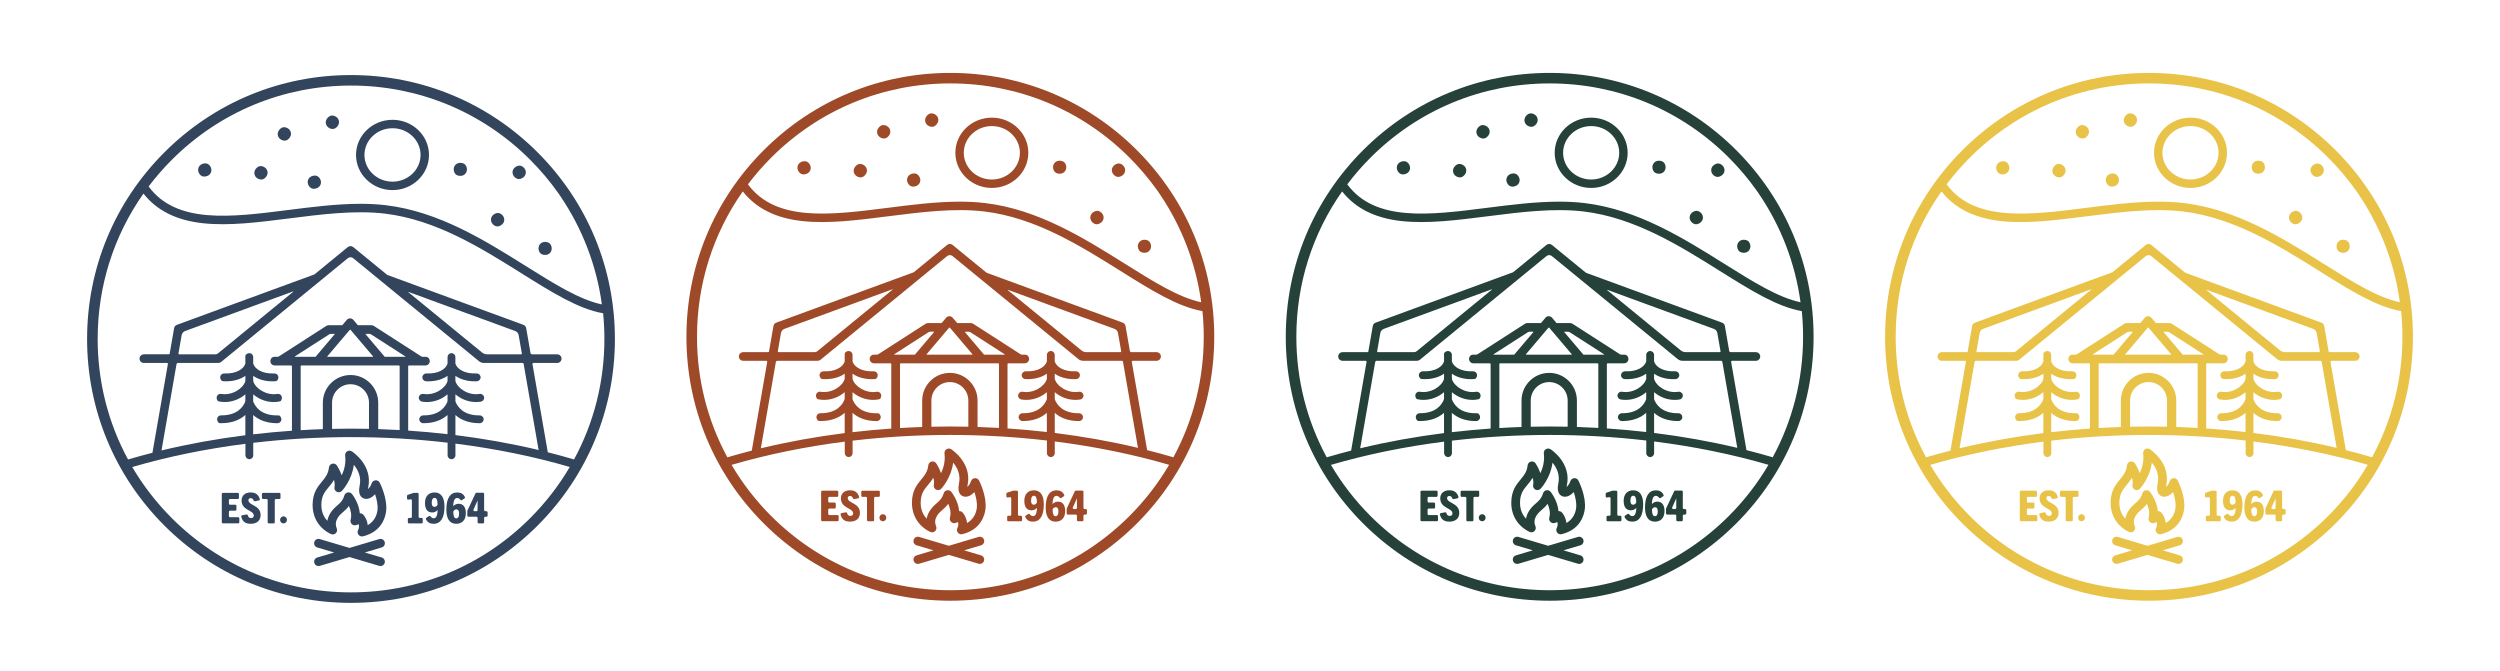
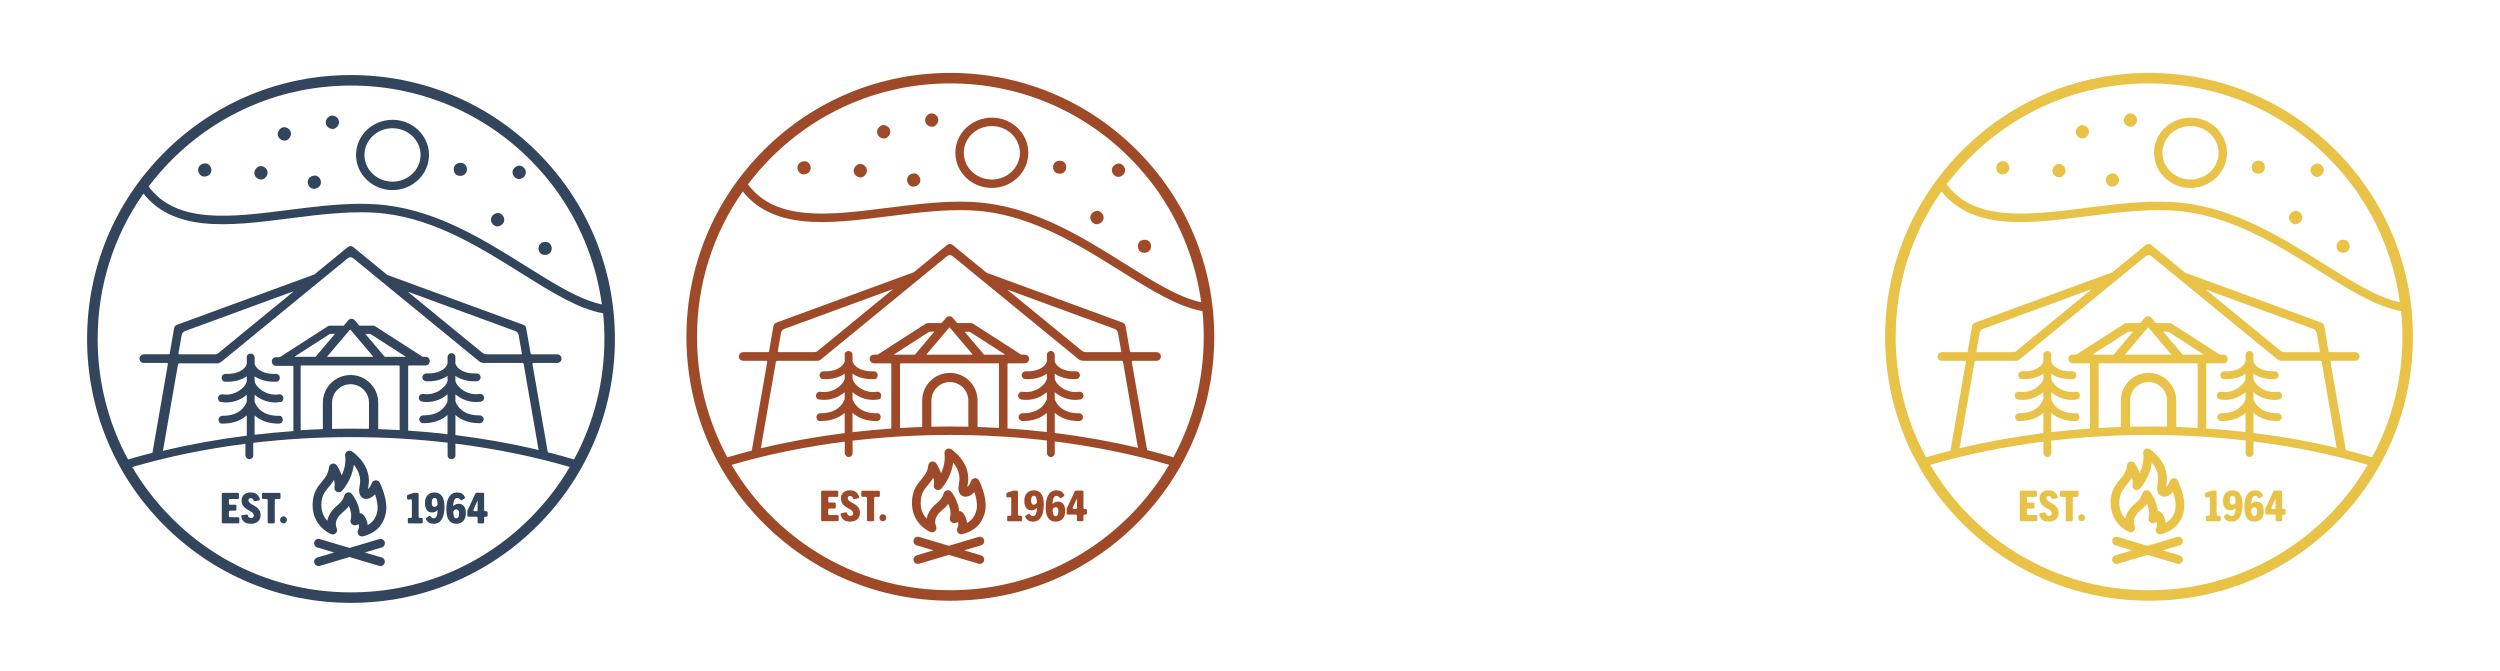
<svg xmlns="http://www.w3.org/2000/svg" id="Layer_1" viewBox="0 0 1793.73 481.67">
  <defs>
    <style>.cls-1{fill:#e8c348;}.cls-2{fill:#25413a;}.cls-3{fill:#32455c;}.cls-4{fill:#9e4a28;}</style>
  </defs>
-   <path class="cls-3" d="M281.62,85.96c-14.44,0-26.18,11.31-26.18,25.22s11.75,25.22,26.18,25.22,26.18-11.31,26.18-25.22-11.75-25.22-26.18-25.22ZM281.62,130.34c-11.1,0-20.13-8.6-20.13-19.17s9.03-19.17,20.13-19.17,20.13,8.6,20.13,19.17-9.03,19.17-20.13,19.17ZM208.25,93.88c1.29,2.46.12,5-2.01,6.44-2.15,1.45-5.35.08-6.44-2.01-1.29-2.46-.12-5,2.01-6.44,2.15-1.45,5.35-.08,6.44,2.01ZM230.28,131.23c-.31,2.76-2.69,4.22-5.27,4.22s-4.48-2.93-4.22-5.27c.31-2.76,2.69-4.22,5.27-4.22s4.48,2.93,4.22,5.27ZM151.66,122.47c-.31,2.76-2.69,4.22-5.27,4.22s-4.48-2.93-4.22-5.27c.31-2.76,2.69-4.22,5.27-4.22s4.48,2.93,4.22,5.27ZM191.47,121.78c1.29,2.46.12,5-2.01,6.44-2.15,1.45-5.35.08-6.44-2.01-1.29-2.46-.12-5,2.01-6.44,2.15-1.45,5.35-.08,6.44,2.01ZM395.46,180.23c-1.16,2.52-3.88,3.16-6.33,2.35-2.46-.81-3.33-4.18-2.35-6.33,1.16-2.52,3.88-3.16,6.33-2.35,2.46.81,3.33,4.18,2.35,6.33ZM377.21,122.88c.45,2.74-1.45,4.79-3.93,5.48-2.49.7-5.1-1.61-5.48-3.93-.45-2.74,1.45-4.79,3.93-5.48,2.49-.7,5.1,1.61,5.48,3.93ZM361.74,156.86c.45,2.74-1.45,4.79-3.93,5.48-2.49.7-5.1-1.61-5.48-3.93-.45-2.74,1.45-4.79,3.93-5.48,2.49-.7,5.1,1.61,5.48,3.93ZM334.62,123.51c-1.16,2.52-3.88,3.16-6.33,2.35-2.46-.81-3.33-4.18-2.35-6.33,1.16-2.52,3.88-3.16,6.33-2.35,2.46.81,3.33,4.18,2.35,6.33ZM242.71,85.5c1.29,2.46.12,5-2.01,6.44-2.15,1.45-5.35.08-6.44-2.01-1.29-2.46-.12-5,2.01-6.44,2.15-1.45,5.35-.08,6.44,2.01ZM272.44,346.3c-.58-1.13-1.79-1.81-3.05-1.68-1.26.11-2.34.97-2.72,2.18-.58,1.85-1.73,3.29-2.69,4.12.04-.31.1-.68.2-1.11,3.43-15.99-11.11-25.56-11.73-25.96-1.02-.65-2.34-.67-3.37-.02-1.03.65-1.59,1.84-1.44,3.05.7,5.56-.73,10.5-2.47,14.19-1.26-3.67-3.07-6.52-3.42-7.04-.73-1.11-2.07-1.66-3.36-1.33-1.29.31-2.24,1.4-2.38,2.72-.48,4.62-2.57,7.14-4.99,10.07-3.09,3.73-6.6,7.96-6.73,16.4-.14,9.43,4.63,17.18,13.08,21.27,1.18.56,2.57.36,3.52-.55.95-.89,1.24-2.28.73-3.49-.88-2.1-.91-4.07-.1-6.03,1.09-2.6,2.68-4,4.52-5.61,1.41-1.24,2.94-2.57,4.29-4.47,1.23,2.76,2.21,6.41,1.23,9.94-.31,1.1.01,2.28.83,3.08s2,1.09,3.1.76c.52-.16,1.18-.38,1.86-.67.32,1.17.38,2.65-.43,4.19-.57,1.09-.45,2.41.31,3.38.6.77,1.52,1.2,2.47,1.2.24,0,.49-.03.74-.09,13.39-3.25,16.07-13.68,16.6-18.02,1.13-9.23-4.38-20.02-4.61-20.47ZM270.84,366.02c-.37,3-1.8,7.82-7.01,10.81-.33-4.16-2.79-7.12-2.94-7.3-.61-.72-1.43-1.24-2.36-1.24-.08,0-.16,0-.24,0-.03,0-.07,0-.11.01-.62-7.54-5.41-13.56-5.66-13.88-.73-.9-1.91-1.31-3.04-1.11-1.14.22-2.06,1.06-2.4,2.17-1.13,3.73-2.91,5.29-5.16,7.26-2.12,1.86-4.52,3.96-6.17,7.91-.42,1-.71,2.02-.88,3.05-2.4-2.54-4.39-6.29-4.3-11.74.1-6.23,2.5-9.13,5.28-12.49,1.27-1.54,2.62-3.17,3.76-5.15.49,1.75.73,3.54.38,5.03-.32,1.38.32,2.8,1.57,3.47,1.25.67,2.79.42,3.76-.61.35-.38,7.2-7.77,8.54-18.71,2.82,3.36,5.56,8.5,4.18,14.97-1.54,7.19,1.88,8.91,3.43,9.32,2.59.68,5.41-.78,7.65-3.16,1.16,3.47,2.15,7.77,1.71,11.37ZM273.89,392.79l-12.14,3.61,12.14,3.61c1.66.49,2.6,2.24,2.11,3.9-.4,1.36-1.65,2.24-3,2.24-.29,0-.6-.04-.89-.13l-21.35-6.35-21.35,6.35c-.3.09-.6.13-.9.13-1.35,0-2.6-.88-3-2.24-.49-1.66.45-3.4,2.11-3.9l12.14-3.61-12.14-3.61c-1.66-.49-2.6-2.24-2.11-3.9.49-1.66,2.24-2.61,3.9-2.11l21.35,6.35,21.35-6.35c1.67-.5,3.4.45,3.9,2.11.49,1.66-.45,3.4-2.11,3.9ZM159.13,374.71v-20.27c0-.46.37-.83.83-.83h10.65c.46,0,.83.37.83.83v2.76c0,.46-.37.83-.83.83h-5.54c-.46,0-.83.37-.83.83v2.43c0,.46.37.83.83.83h3.74c.46,0,.83.37.83.83v2.64c0,.46-.37.83-.83.83h-3.74c-.46,0-.83.37-.83.83v3.01c0,.46.37.83.83.83h5.82c.46,0,.83.37.83.83v2.76c0,.46-.37.83-.83.83h-10.92c-.46,0-.83-.37-.83-.83ZM182.97,359.66c-.4.08-.8-.14-.95-.52-.4-1.01-1.05-1.74-2.13-1.74-1.01,0-1.65.58-1.65,1.5,0,3.88,8.74,3.36,8.74,10.69,0,3.97-2.78,6.23-7.09,6.23-3.87,0-5.94-1.6-6.78-5.08-.11-.47.18-.94.65-1.03l3.06-.58c.43-.08.85.2.96.62.32,1.24,1.03,1.97,2.33,1.97,1.13,0,1.99-.58,1.99-1.77,0-4.06-8.77-3.51-8.77-10.88,0-3.42,2.47-5.74,6.48-5.74,3.78,0,5.64,1.75,6.57,4.67.15.47-.14.97-.62,1.07l-2.77.58ZM192.05,374.71v-15.84c0-.46-.37-.83-.83-.83h-2.46c-.46,0-.83-.37-.83-.83v-2.76c0-.46.37-.83.83-.83h11.68c.46,0,.83.37.83.83v2.76c0,.46-.37.83-.83.83h-2.46c-.46,0-.83.37-.83.83v15.84c0,.46-.37.83-.83.83h-3.44c-.46,0-.83-.37-.83-.83ZM200.98,373.1v-.18c0-1.35,1.09-2.44,2.44-2.44h0c1.35,0,2.44,1.09,2.44,2.44v.18c0,1.35-1.09,2.44-2.44,2.44h0c-1.35,0-2.44-1.09-2.44-2.44ZM292.62,374.71v-2.28c0-.46.37-.83.83-.83h1.24c.46,0,.83-.37.83-.83v-11.7c0-.51-.46-.9-.96-.82l-1.56.25c-.51.08-.96-.31-.96-.82v-1.85c0-.36.23-.68.57-.79l4.13-1.39c.09-.03.17-.04.26-.04h2.54c.46,0,.83.37.83.83v16.33c0,.46.37.83.83.83h1.3c.46,0,.83.37.83.83v2.28c0,.46-.37.83-.83.83h-9.06c-.46,0-.83-.37-.83-.83ZM313.93,366.01c-1.25,1.34-2.69,1.68-3.85,1.68-3.27,0-5.16-2.29-5.16-6.81,0-4.77,2.69-7.55,6.84-7.55,4.98,0,7.15,3.94,7.15,10.14,0,7.91-2.63,12.34-7.76,12.34-2.49,0-4.29-.82-5.51-3.18-.2-.38-.09-.85.27-1.09l1.82-1.22c.37-.25.86-.16,1.13.19.67.87,1.35,1.34,2.3,1.34,1.56,0,2.66-1.31,2.84-5.83h-.06ZM311.76,357.24c-1.31,0-1.99,1.28-1.99,3.45,0,2.05.7,2.99,2.02,2.99.76,0,1.49-.51,2.03-1.31.1-.14.14-.32.14-.49-.06-3.32-.74-4.65-2.2-4.65ZM331.44,358.83c-.37.25-.86.15-1.13-.2-.65-.86-1.35-1.32-2.27-1.32-1.59,0-2.69,1.31-2.87,5.83h.06c1.25-1.34,2.72-1.68,3.85-1.68,3.27,0,5.16,2.29,5.16,6.81,0,4.77-2.66,7.55-6.84,7.55-4.98,0-7.15-3.94-7.15-10.14,0-7.91,2.63-12.34,7.76-12.34,2.49,0,4.29.82,5.51,3.18.2.38.09.85-.27,1.09l-1.81,1.22ZM327.4,371.91c1.34,0,1.99-1.28,1.99-3.45,0-2.05-.7-2.99-1.99-2.99-.76,0-1.52.52-2.04,1.31-.09.14-.13.31-.13.48.06,3.29.74,4.66,2.17,4.66ZM342.67,374.71v-3.13c0-.46-.37-.83-.83-.83h-5.7c-.46,0-.83-.37-.83-.83v-3.26c0-.12.03-.24.08-.35l5.75-12.3c.14-.29.43-.48.75-.48h4.63c.46,0,.83.37.83.83v11.59c0,.46.37.83.83.83h.84c.46,0,.83.37.83.83v2.31c0,.46-.37.83-.83.83h-.84c-.46,0-.83.37-.83.83v3.13c0,.46-.37.83-.83.83h-3.01c-.46,0-.83-.37-.83-.83ZM342.67,359.2h-.06l-2.87,6.4c-.25.55.16,1.17.76,1.17h1.34c.46,0,.83-.37.83-.83v-6.74ZM385.73,109.31c-35.76-35.76-83.32-55.46-133.89-55.46s-98.13,19.7-133.89,55.46c-35.76,35.76-55.46,83.32-55.46,133.89s19.7,98.13,55.46,133.89c35.76,35.76,83.31,55.46,133.89,55.46s98.13-19.7,133.89-55.46c35.76-35.76,55.46-83.32,55.46-133.89s-19.7-98.13-55.46-133.89ZM401.69,140.21c.15.22.3.44.46.66,15.66,23.1,25.89,49.59,29.68,77.55-16.06-3.4-34.1-14.71-54.73-27.64-29.17-18.28-62.23-38.99-100.23-43.54-5.93-.71-12.02-1.01-18.2-1.01-16.95,0-34.63,2.25-51.88,4.44-41.19,5.23-80.18,10.19-100.16-16.87,5.07-6.7,10.63-13.11,16.68-19.16,34.34-34.34,79.99-53.25,128.55-53.25s94.21,18.91,128.55,53.25c7.37,7.37,14.03,15.27,19.94,23.6.46.65.91,1.3,1.36,1.95ZM156.68,260.41c.72,0,1.41-.25,1.97-.7l70.06-57.36,14.6-11.96,6.26-5.13c1.12-.91,2.72-.91,3.84,0l6.7,5.49,14.6,11.96,68.99,56.47c.97.79,2.19,1.23,3.44,1.23h27.83c.36,0,.66.26.72.61l10.76,61.85c-19.24-4.58-39.24-8.15-59.69-10.7v-14.41c4.18,3.78,10.09,5.88,17.07,5.88.14,0,.27,0,.41,0,1.55-.02,2.79-1.29,2.77-2.84-.02-1.54-1.27-2.77-2.81-2.77h-.03c-12.12.16-16.16-6.67-17.41-10.05v-5.07c3.8,3.29,9.07,5.55,14.75,5.55,1.16,0,2.34-.09,3.53-.29,1.53-.26,2.56-1.71,2.3-3.24-.26-1.53-1.71-2.56-3.24-2.3-7.9,1.33-15.84-3.91-17.35-9.23v-3.74c3.52,2.49,8.36,3.93,13.81,3.93.53,0,1.07-.01,1.6-.04,1.55-.08,2.74-1.4,2.66-2.95-.08-1.55-1.39-2.75-2.95-2.66-8.55.42-14-3.21-15.13-7.11v-4.64c0-1.55-1.26-2.81-2.81-2.81s-2.81,1.26-2.81,2.81v4.64c-1.13,3.9-6.58,7.54-15.13,7.11-1.47-.08-2.87,1.11-2.95,2.66-.08,1.55,1.11,2.87,2.66,2.95.54.03,1.07.04,1.6.04,5.45,0,10.29-1.45,13.81-3.93v3.74c-1.51,5.32-9.44,10.56-17.35,9.23-1.53-.25-2.98.77-3.24,2.3-.26,1.53.77,2.98,2.3,3.24,1.19.2,2.36.29,3.53.29,5.68,0,10.95-2.26,14.75-5.55v5.02c-1.23,3.32-5.19,10.1-17.06,10.1-.12,0-.25,0-.37,0-1.56.02-2.82,1.22-2.84,2.77s1.22,2.82,2.77,2.84c.14,0,.27,0,.41,0,6.99,0,12.9-2.11,17.08-5.9v13.77c-9.33-1.07-18.75-1.94-28.22-2.57v-46.17c0-.31.25-.56.56-.56h11.83c2.22,0,3.89-2.33,2.71-4.68-.48-.95-1.47-1.53-2.53-1.53h-2.18c-.37,0-.72-.11-1.03-.3l-34.01-21.87c-.5-.32-1.08-.49-1.68-.49h-9.77l-3.23-3.82c-.59-.7-1.46-1.1-2.37-1.1s-1.77.4-2.36,1.1l-3.23,3.82h-9.77c-.6,0-1.18.17-1.68.49l-34.01,21.87c-.31.2-.67.3-1.03.3h-2.18c-1.06,0-2.06.58-2.54,1.53-1.18,2.35.49,4.68,2.71,4.68h11.83c.31,0,.56.25.56.56v46.25c-9.34.65-18.62,1.53-27.82,2.6v-13.87c4.18,3.79,10.09,5.9,17.07,5.9.14,0,.27,0,.41,0,2.3-.03,3.92-2.81,1.77-5.16-.26-.29-.64-.45-1.02-.45h-.81c-12.12.16-16.16-6.67-17.41-10.05v-5.07c3.8,3.29,9.07,5.55,14.75,5.55,1.43,0,2.88-.14,4.35-.45.39-.08.74-.33.94-.67,1.63-2.69-.45-5.09-2.69-4.71-7.77,1.31-15.57-3.74-17.26-8.96,0-.02.01-.05.02-.07.04-.26,0-.53-.1-.77v-3.17c3.52,2.49,8.36,3.93,13.81,3.93.78,0,1.57-.03,2.37-.09.42-.03.82-.24,1.08-.57,1.93-2.45.16-5.11-2.13-4.99-8.55.42-14-3.21-15.13-7.11v-4.64c0-2.29-2.75-3.94-5.13-1.84-.31.27-.49.68-.49,1.09v5.41c-1.14,3.89-6.6,7.51-15.13,7.09-2.18-.11-4.18,2.53-2.02,5.03.27.31.65.51,1.06.53.77.05,1.53.08,2.28.08,5.45,0,10.29-1.45,13.81-3.93v3.74c-1.51,5.32-9.44,10.56-17.35,9.23-2.24-.37-4.3,2-2.72,4.68.21.36.58.62.99.71,1.45.3,2.9.44,4.32.44,5.68,0,10.95-2.26,14.75-5.55v4.62c-.12.24-.17.52-.15.78-1.38,3.43-5.48,9.71-16.91,9.71-.12,0-.25,0-.37,0-2.28.02-3.93,2.6-1.97,5.06.29.36.74.56,1.21.55.41,0,.76,0,1.11,0,6.99,0,12.9-2.11,17.08-5.9v14.55c-20.63,2.6-40.78,6.25-60.16,10.92l10.76-61.83c.1-.56.58-.97,1.15-.97h28.84ZM128.04,253.65l2.29-13.15c.24-1.38,1.2-2.52,2.51-3l77.4-28.37c.14-.05.25.14.13.23l-54.02,44.23c-.49.4-1.11.62-1.75.62h-26.08c-.3,0-.53-.27-.47-.56ZM293.21,209.49l76.42,28.01c1.31.48,2.27,1.63,2.51,3l2.29,13.15c.05.29-.18.56-.47.56h-24.55c-1.28,0-2.52-.44-3.5-1.25l-52.82-43.24c-.12-.1-.01-.28.13-.23ZM238.25,307.72v-18.79c0-7.31,5.94-13.25,13.25-13.25s13.25,5.94,13.25,13.25v18.76c-4.28-.09-8.56-.15-12.85-.15-4.56,0-9.1.07-13.65.17ZM251.5,269.08c-10.95,0-19.86,8.91-19.86,19.86v18.96c-5.32.18-10.62.43-15.91.75v-45.88c0-.31.25-.56.56-.56h69.89c.31,0,.56.25.56.56v45.79c-5.11-.29-10.24-.52-15.37-.69v-18.94c0-10.95-8.91-19.86-19.86-19.86ZM290.79,256h-14.75l-13.71-16.17c-.1-.11-.02-.29.13-.29h2.46c.49,0,.97.14,1.38.41l24.56,15.79c.12.08.07.27-.08.27ZM267.66,255.7c.1.12.02.31-.14.31h-32.56c-.16,0-.25-.19-.14-.31l13.7-16.15,2.41-2.84c.17-.2.47-.2.63,0l2.41,2.84,13.7,16.15ZM240.12,239.83l-13.65,16.1c-.05.02-.1.04-.15.07h-14.66c-.15,0-.2-.19-.08-.27l24.56-15.79c.41-.26.89-.41,1.38-.41h2.46c.15,0,.23.18.13.29ZM176.09,318.4v8.11c0,1.39.94,2.69,2.3,2.92,1.77.31,3.31-1.05,3.31-2.76v-8.96c22.99-2.7,46.53-4.09,70.19-4.09s46.57,1.36,69.26,3.99v9.07c0,1.55,1.26,2.81,2.81,2.81s2.81-1.26,2.81-2.81v-8.38c28.54,3.59,56.18,9.2,82.03,16.75-7.77,13.24-17.28,25.58-28.42,36.72-34.34,34.34-79.99,53.25-128.55,53.25s-94.21-18.91-128.55-53.25c-11.13-11.13-20.63-23.46-28.4-36.68,25.61-7.48,52.95-13.07,81.2-16.67ZM411.85,329.64c-6.17-1.82-12.45-3.54-18.81-5.14l-11-63.24c-.08-.44.26-.84.71-.84h17.06c1.95,0,3.47-1.79,3.02-3.82-.32-1.42-1.63-2.39-3.08-2.39h-18.05c-.52,0-.96-.37-1.05-.88l-3.11-17.88c-.19-1.09-.94-2-1.98-2.38l-97.49-35.74c-.15-.05-.28-.13-.4-.23l-24.2-19.81c-1.15-.94-2.79-.94-3.93,0l-23.76,19.46c-.12.1-.26.18-.4.23l-98.47,36.09c-1.04.38-1.8,1.29-1.98,2.38l-3.18,18.28c-.05.28-.29.48-.57.48h-17.91c-1.45,0-2.77.97-3.08,2.39-.45,2.02,1.08,3.82,3.02,3.82h16.61c.4,0,.7.36.64.76l-11.08,63.68c-5.92,1.51-11.76,3.12-17.51,4.82-14.23-26.25-21.79-55.77-21.79-86.47,0-37.87,11.5-73.97,32.85-104.31,9.66,12.21,23.67,19.2,42.66,21.27,18.65,2.03,39.7-.64,61.98-3.47,23.18-2.94,47.14-5.99,68.6-3.42,36.66,4.38,69.11,24.72,97.74,42.66,22,13.78,41.11,25.76,58.83,28.83.61,6.09.92,12.25.92,18.45,0,30.68-7.56,60.19-21.77,86.43Z" />
+   <path class="cls-3" d="M281.62,85.96c-14.44,0-26.18,11.31-26.18,25.22s11.75,25.22,26.18,25.22,26.18-11.31,26.18-25.22-11.75-25.22-26.18-25.22ZM281.62,130.34c-11.1,0-20.13-8.6-20.13-19.17s9.03-19.17,20.13-19.17,20.13,8.6,20.13,19.17-9.03,19.17-20.13,19.17ZM208.25,93.88c1.29,2.46.12,5-2.01,6.44-2.15,1.45-5.35.08-6.44-2.01-1.29-2.46-.12-5,2.01-6.44,2.15-1.45,5.35-.08,6.44,2.01ZM230.28,131.23c-.31,2.76-2.69,4.22-5.27,4.22s-4.48-2.93-4.22-5.27c.31-2.76,2.69-4.22,5.27-4.22s4.48,2.93,4.22,5.27ZM151.66,122.47c-.31,2.76-2.69,4.22-5.27,4.22s-4.48-2.93-4.22-5.27c.31-2.76,2.69-4.22,5.27-4.22s4.48,2.93,4.22,5.27ZM191.47,121.78c1.29,2.46.12,5-2.01,6.44-2.15,1.45-5.35.08-6.44-2.01-1.29-2.46-.12-5,2.01-6.44,2.15-1.45,5.35-.08,6.44,2.01ZM395.46,180.23c-1.16,2.52-3.88,3.16-6.33,2.35-2.46-.81-3.33-4.18-2.35-6.33,1.16-2.52,3.88-3.16,6.33-2.35,2.46.81,3.33,4.18,2.35,6.33ZM377.21,122.88c.45,2.74-1.45,4.79-3.93,5.48-2.49.7-5.1-1.61-5.48-3.93-.45-2.74,1.45-4.79,3.93-5.48,2.49-.7,5.1,1.61,5.48,3.93ZM361.74,156.86c.45,2.74-1.45,4.79-3.93,5.48-2.49.7-5.1-1.61-5.48-3.93-.45-2.74,1.45-4.79,3.93-5.48,2.49-.7,5.1,1.61,5.48,3.93ZM334.62,123.51c-1.16,2.52-3.88,3.16-6.33,2.35-2.46-.81-3.33-4.18-2.35-6.33,1.16-2.52,3.88-3.16,6.33-2.35,2.46.81,3.33,4.18,2.35,6.33ZM242.71,85.5c1.29,2.46.12,5-2.01,6.44-2.15,1.45-5.35.08-6.44-2.01-1.29-2.46-.12-5,2.01-6.44,2.15-1.45,5.35-.08,6.44,2.01ZM272.44,346.3c-.58-1.13-1.79-1.81-3.05-1.68-1.26.11-2.34.97-2.72,2.18-.58,1.85-1.73,3.29-2.69,4.12.04-.31.1-.68.2-1.11,3.43-15.99-11.11-25.56-11.73-25.96-1.02-.65-2.34-.67-3.37-.02-1.03.65-1.59,1.84-1.44,3.05.7,5.56-.73,10.5-2.47,14.19-1.26-3.67-3.07-6.52-3.42-7.04-.73-1.11-2.07-1.66-3.36-1.33-1.29.31-2.24,1.4-2.38,2.72-.48,4.62-2.57,7.14-4.99,10.07-3.09,3.73-6.6,7.96-6.73,16.4-.14,9.43,4.63,17.18,13.08,21.27,1.18.56,2.57.36,3.52-.55.95-.89,1.24-2.28.73-3.49-.88-2.1-.91-4.07-.1-6.03,1.09-2.6,2.68-4,4.52-5.61,1.41-1.24,2.94-2.57,4.29-4.47,1.23,2.76,2.21,6.41,1.23,9.94-.31,1.1.01,2.28.83,3.08s2,1.09,3.1.76c.52-.16,1.18-.38,1.86-.67.32,1.17.38,2.65-.43,4.19-.57,1.09-.45,2.41.31,3.38.6.77,1.52,1.2,2.47,1.2.24,0,.49-.03.74-.09,13.39-3.25,16.07-13.68,16.6-18.02,1.13-9.23-4.38-20.02-4.61-20.47ZM270.84,366.02c-.37,3-1.8,7.82-7.01,10.81-.33-4.16-2.79-7.12-2.94-7.3-.61-.72-1.43-1.24-2.36-1.24-.08,0-.16,0-.24,0-.03,0-.07,0-.11.01-.62-7.54-5.41-13.56-5.66-13.88-.73-.9-1.91-1.31-3.04-1.11-1.14.22-2.06,1.06-2.4,2.17-1.13,3.73-2.91,5.29-5.16,7.26-2.12,1.86-4.52,3.96-6.17,7.91-.42,1-.71,2.02-.88,3.05-2.4-2.54-4.39-6.29-4.3-11.74.1-6.23,2.5-9.13,5.28-12.49,1.27-1.54,2.62-3.17,3.76-5.15.49,1.75.73,3.54.38,5.03-.32,1.38.32,2.8,1.57,3.47,1.25.67,2.79.42,3.76-.61.35-.38,7.2-7.77,8.54-18.71,2.82,3.36,5.56,8.5,4.18,14.97-1.54,7.19,1.88,8.91,3.43,9.32,2.59.68,5.41-.78,7.65-3.16,1.16,3.47,2.15,7.77,1.71,11.37ZM273.89,392.79l-12.14,3.61,12.14,3.61c1.66.49,2.6,2.24,2.11,3.9-.4,1.36-1.65,2.24-3,2.24-.29,0-.6-.04-.89-.13l-21.35-6.35-21.35,6.35c-.3.09-.6.13-.9.13-1.35,0-2.6-.88-3-2.24-.49-1.66.45-3.4,2.11-3.9l12.14-3.61-12.14-3.61c-1.66-.49-2.6-2.24-2.11-3.9.49-1.66,2.24-2.61,3.9-2.11l21.35,6.35,21.35-6.35c1.67-.5,3.4.45,3.9,2.11.49,1.66-.45,3.4-2.11,3.9ZM159.13,374.71v-20.27c0-.46.37-.83.83-.83h10.65c.46,0,.83.37.83.83v2.76c0,.46-.37.83-.83.83h-5.54c-.46,0-.83.37-.83.83v2.43c0,.46.37.83.83.83h3.74c.46,0,.83.37.83.83v2.64c0,.46-.37.83-.83.83h-3.74c-.46,0-.83.37-.83.83v3.01c0,.46.37.83.83.83h5.82c.46,0,.83.37.83.83v2.76c0,.46-.37.83-.83.83h-10.92c-.46,0-.83-.37-.83-.83ZM182.97,359.66c-.4.08-.8-.14-.95-.52-.4-1.01-1.05-1.74-2.13-1.74-1.01,0-1.65.58-1.65,1.5,0,3.88,8.74,3.36,8.74,10.69,0,3.97-2.78,6.23-7.09,6.23-3.87,0-5.94-1.6-6.78-5.08-.11-.47.18-.94.65-1.03l3.06-.58c.43-.08.85.2.96.62.32,1.24,1.03,1.97,2.33,1.97,1.13,0,1.99-.58,1.99-1.77,0-4.06-8.77-3.51-8.77-10.88,0-3.42,2.47-5.74,6.48-5.74,3.78,0,5.64,1.75,6.57,4.67.15.47-.14.97-.62,1.07l-2.77.58ZM192.05,374.71v-15.84c0-.46-.37-.83-.83-.83h-2.46c-.46,0-.83-.37-.83-.83v-2.76c0-.46.37-.83.83-.83h11.68c.46,0,.83.37.83.83v2.76c0,.46-.37.83-.83.83h-2.46c-.46,0-.83.37-.83.83v15.84c0,.46-.37.83-.83.83h-3.44c-.46,0-.83-.37-.83-.83ZM200.98,373.1v-.18c0-1.35,1.09-2.44,2.44-2.44h0c1.35,0,2.44,1.09,2.44,2.44v.18c0,1.35-1.09,2.44-2.44,2.44h0c-1.35,0-2.44-1.09-2.44-2.44ZM292.62,374.71v-2.28c0-.46.37-.83.83-.83h1.24c.46,0,.83-.37.83-.83v-11.7c0-.51-.46-.9-.96-.82l-1.56.25c-.51.08-.96-.31-.96-.82v-1.85c0-.36.23-.68.57-.79l4.13-1.39c.09-.03.17-.04.26-.04h2.54c.46,0,.83.37.83.83v16.33c0,.46.37.83.83.83h1.3c.46,0,.83.37.83.83v2.28c0,.46-.37.83-.83.83h-9.06c-.46,0-.83-.37-.83-.83ZM313.93,366.01c-1.25,1.34-2.69,1.68-3.85,1.68-3.27,0-5.16-2.29-5.16-6.81,0-4.77,2.69-7.55,6.84-7.55,4.98,0,7.15,3.94,7.15,10.14,0,7.91-2.63,12.34-7.76,12.34-2.49,0-4.29-.82-5.51-3.18-.2-.38-.09-.85.27-1.09l1.82-1.22c.37-.25.86-.16,1.13.19.67.87,1.35,1.34,2.3,1.34,1.56,0,2.66-1.31,2.84-5.83h-.06ZM311.76,357.24c-1.31,0-1.99,1.28-1.99,3.45,0,2.05.7,2.99,2.02,2.99.76,0,1.49-.51,2.03-1.31.1-.14.14-.32.14-.49-.06-3.32-.74-4.65-2.2-4.65ZM331.44,358.83c-.37.25-.86.15-1.13-.2-.65-.86-1.35-1.32-2.27-1.32-1.59,0-2.69,1.31-2.87,5.83h.06c1.25-1.34,2.72-1.68,3.85-1.68,3.27,0,5.16,2.29,5.16,6.81,0,4.77-2.66,7.55-6.84,7.55-4.98,0-7.15-3.94-7.15-10.14,0-7.91,2.63-12.34,7.76-12.34,2.49,0,4.29.82,5.51,3.18.2.38.09.85-.27,1.09l-1.81,1.22ZM327.4,371.91c1.34,0,1.99-1.28,1.99-3.45,0-2.05-.7-2.99-1.99-2.99-.76,0-1.52.52-2.04,1.31-.09.14-.13.31-.13.48.06,3.29.74,4.66,2.17,4.66ZM342.67,374.71v-3.13c0-.46-.37-.83-.83-.83h-5.7c-.46,0-.83-.37-.83-.83v-3.26c0-.12.03-.24.08-.35l5.75-12.3c.14-.29.43-.48.75-.48h4.63c.46,0,.83.37.83.83v11.59c0,.46.37.83.83.83h.84c.46,0,.83.37.83.83v2.31c0,.46-.37.83-.83.83h-.84c-.46,0-.83.37-.83.83v3.13c0,.46-.37.83-.83.83h-3.01c-.46,0-.83-.37-.83-.83ZM342.67,359.2h-.06l-2.87,6.4c-.25.55.16,1.17.76,1.17h1.34c.46,0,.83-.37.83-.83v-6.74ZM385.73,109.31c-35.76-35.76-83.32-55.46-133.89-55.46s-98.13,19.7-133.89,55.46c-35.76,35.76-55.46,83.32-55.46,133.89s19.7,98.13,55.46,133.89c35.76,35.76,83.31,55.46,133.89,55.46s98.13-19.7,133.89-55.46c35.76-35.76,55.46-83.32,55.46-133.89s-19.7-98.13-55.46-133.89ZM401.69,140.21c.15.22.3.44.46.66,15.66,23.1,25.89,49.59,29.68,77.55-16.06-3.4-34.1-14.71-54.73-27.64-29.17-18.28-62.23-38.99-100.23-43.54-5.93-.71-12.02-1.01-18.2-1.01-16.95,0-34.63,2.25-51.88,4.44-41.19,5.23-80.18,10.19-100.16-16.87,5.07-6.7,10.63-13.11,16.68-19.16,34.34-34.34,79.99-53.25,128.55-53.25s94.21,18.91,128.55,53.25c7.37,7.37,14.03,15.27,19.94,23.6.46.65.91,1.3,1.36,1.95ZM156.68,260.41c.72,0,1.41-.25,1.97-.7l70.06-57.36,14.6-11.96,6.26-5.13c1.12-.91,2.72-.91,3.84,0l6.7,5.49,14.6,11.96,68.99,56.47c.97.79,2.19,1.23,3.44,1.23h27.83c.36,0,.66.26.72.61l10.76,61.85c-19.24-4.58-39.24-8.15-59.69-10.7v-14.41c4.18,3.78,10.09,5.88,17.07,5.88.14,0,.27,0,.41,0,1.55-.02,2.79-1.29,2.77-2.84-.02-1.54-1.27-2.77-2.81-2.77h-.03c-12.12.16-16.16-6.67-17.41-10.05v-5.07c3.8,3.29,9.07,5.55,14.75,5.55,1.16,0,2.34-.09,3.53-.29,1.53-.26,2.56-1.71,2.3-3.24-.26-1.53-1.71-2.56-3.24-2.3-7.9,1.33-15.84-3.91-17.35-9.23v-3.74c3.52,2.49,8.36,3.93,13.81,3.93.53,0,1.07-.01,1.6-.04,1.55-.08,2.74-1.4,2.66-2.95-.08-1.55-1.39-2.75-2.95-2.66-8.55.42-14-3.21-15.13-7.11v-4.64c0-1.55-1.26-2.81-2.81-2.81s-2.81,1.26-2.81,2.81v4.64c-1.13,3.9-6.58,7.54-15.13,7.11-1.47-.08-2.87,1.11-2.95,2.66-.08,1.55,1.11,2.87,2.66,2.95.54.03,1.07.04,1.6.04,5.45,0,10.29-1.45,13.81-3.93v3.74c-1.51,5.32-9.44,10.56-17.35,9.23-1.53-.25-2.98.77-3.24,2.3-.26,1.53.77,2.98,2.3,3.24,1.19.2,2.36.29,3.53.29,5.68,0,10.95-2.26,14.75-5.55v5.02c-1.23,3.32-5.19,10.1-17.06,10.1-.12,0-.25,0-.37,0-1.56.02-2.82,1.22-2.84,2.77s1.22,2.82,2.77,2.84c.14,0,.27,0,.41,0,6.99,0,12.9-2.11,17.08-5.9v13.77c-9.33-1.07-18.75-1.94-28.22-2.57v-46.17c0-.31.25-.56.56-.56h11.83c2.22,0,3.89-2.33,2.71-4.68-.48-.95-1.47-1.53-2.53-1.53h-2.18l-34.01-21.87c-.5-.32-1.08-.49-1.68-.49h-9.77l-3.23-3.82c-.59-.7-1.46-1.1-2.37-1.1s-1.77.4-2.36,1.1l-3.23,3.82h-9.77c-.6,0-1.18.17-1.68.49l-34.01,21.87c-.31.2-.67.3-1.03.3h-2.18c-1.06,0-2.06.58-2.54,1.53-1.18,2.35.49,4.68,2.71,4.68h11.83c.31,0,.56.25.56.56v46.25c-9.34.65-18.62,1.53-27.82,2.6v-13.87c4.18,3.79,10.09,5.9,17.07,5.9.14,0,.27,0,.41,0,2.3-.03,3.92-2.81,1.77-5.16-.26-.29-.64-.45-1.02-.45h-.81c-12.12.16-16.16-6.67-17.41-10.05v-5.07c3.8,3.29,9.07,5.55,14.75,5.55,1.43,0,2.88-.14,4.35-.45.39-.08.74-.33.94-.67,1.63-2.69-.45-5.09-2.69-4.71-7.77,1.31-15.57-3.74-17.26-8.96,0-.02.01-.05.02-.07.04-.26,0-.53-.1-.77v-3.17c3.52,2.49,8.36,3.93,13.81,3.93.78,0,1.57-.03,2.37-.09.42-.03.82-.24,1.08-.57,1.93-2.45.16-5.11-2.13-4.99-8.55.42-14-3.21-15.13-7.11v-4.64c0-2.29-2.75-3.94-5.13-1.84-.31.27-.49.68-.49,1.09v5.41c-1.14,3.89-6.6,7.51-15.13,7.09-2.18-.11-4.18,2.53-2.02,5.03.27.31.65.51,1.06.53.77.05,1.53.08,2.28.08,5.45,0,10.29-1.45,13.81-3.93v3.74c-1.51,5.32-9.44,10.56-17.35,9.23-2.24-.37-4.3,2-2.72,4.68.21.36.58.62.99.71,1.45.3,2.9.44,4.32.44,5.68,0,10.95-2.26,14.75-5.55v4.62c-.12.24-.17.52-.15.78-1.38,3.43-5.48,9.71-16.91,9.71-.12,0-.25,0-.37,0-2.28.02-3.93,2.6-1.97,5.06.29.36.74.56,1.21.55.41,0,.76,0,1.11,0,6.99,0,12.9-2.11,17.08-5.9v14.55c-20.63,2.6-40.78,6.25-60.16,10.92l10.76-61.83c.1-.56.58-.97,1.15-.97h28.84ZM128.04,253.65l2.29-13.15c.24-1.38,1.2-2.52,2.51-3l77.4-28.37c.14-.05.25.14.13.23l-54.02,44.23c-.49.4-1.11.62-1.75.62h-26.08c-.3,0-.53-.27-.47-.56ZM293.21,209.49l76.42,28.01c1.31.48,2.27,1.63,2.51,3l2.29,13.15c.05.29-.18.56-.47.56h-24.55c-1.28,0-2.52-.44-3.5-1.25l-52.82-43.24c-.12-.1-.01-.28.13-.23ZM238.25,307.72v-18.79c0-7.31,5.94-13.25,13.25-13.25s13.25,5.94,13.25,13.25v18.76c-4.28-.09-8.56-.15-12.85-.15-4.56,0-9.1.07-13.65.17ZM251.5,269.08c-10.95,0-19.86,8.91-19.86,19.86v18.96c-5.32.18-10.62.43-15.91.75v-45.88c0-.31.25-.56.56-.56h69.89c.31,0,.56.25.56.56v45.79c-5.11-.29-10.24-.52-15.37-.69v-18.94c0-10.95-8.91-19.86-19.86-19.86ZM290.79,256h-14.75l-13.71-16.17c-.1-.11-.02-.29.13-.29h2.46c.49,0,.97.14,1.38.41l24.56,15.79c.12.08.07.27-.08.27ZM267.66,255.7c.1.12.02.31-.14.31h-32.56c-.16,0-.25-.19-.14-.31l13.7-16.15,2.41-2.84c.17-.2.47-.2.63,0l2.41,2.84,13.7,16.15ZM240.12,239.83l-13.65,16.1c-.05.02-.1.04-.15.07h-14.66c-.15,0-.2-.19-.08-.27l24.56-15.79c.41-.26.89-.41,1.38-.41h2.46c.15,0,.23.18.13.29ZM176.09,318.4v8.11c0,1.39.94,2.69,2.3,2.92,1.77.31,3.31-1.05,3.31-2.76v-8.96c22.99-2.7,46.53-4.09,70.19-4.09s46.57,1.36,69.26,3.99v9.07c0,1.55,1.26,2.81,2.81,2.81s2.81-1.26,2.81-2.81v-8.38c28.54,3.59,56.18,9.2,82.03,16.75-7.77,13.24-17.28,25.58-28.42,36.72-34.34,34.34-79.99,53.25-128.55,53.25s-94.21-18.91-128.55-53.25c-11.13-11.13-20.63-23.46-28.4-36.68,25.61-7.48,52.95-13.07,81.2-16.67ZM411.85,329.64c-6.17-1.82-12.45-3.54-18.81-5.14l-11-63.24c-.08-.44.26-.84.71-.84h17.06c1.95,0,3.47-1.79,3.02-3.82-.32-1.42-1.63-2.39-3.08-2.39h-18.05c-.52,0-.96-.37-1.05-.88l-3.11-17.88c-.19-1.09-.94-2-1.98-2.38l-97.49-35.74c-.15-.05-.28-.13-.4-.23l-24.2-19.81c-1.15-.94-2.79-.94-3.93,0l-23.76,19.46c-.12.1-.26.18-.4.23l-98.47,36.09c-1.04.38-1.8,1.29-1.98,2.38l-3.18,18.28c-.05.28-.29.48-.57.48h-17.91c-1.45,0-2.77.97-3.08,2.39-.45,2.02,1.08,3.82,3.02,3.82h16.61c.4,0,.7.36.64.76l-11.08,63.68c-5.92,1.51-11.76,3.12-17.51,4.82-14.23-26.25-21.79-55.77-21.79-86.47,0-37.87,11.5-73.97,32.85-104.31,9.66,12.21,23.67,19.2,42.66,21.27,18.65,2.03,39.7-.64,61.98-3.47,23.18-2.94,47.14-5.99,68.6-3.42,36.66,4.38,69.11,24.72,97.74,42.66,22,13.78,41.11,25.76,58.83,28.83.61,6.09.92,12.25.92,18.45,0,30.68-7.56,60.19-21.77,86.43Z" />
  <path class="cls-4" d="M711.64,84.41c-14.44,0-26.18,11.31-26.18,25.22s11.75,25.22,26.18,25.22,26.18-11.31,26.18-25.22-11.75-25.22-26.18-25.22ZM711.64,128.8c-11.1,0-20.13-8.6-20.13-19.17s9.03-19.17,20.13-19.17,20.13,8.6,20.13,19.17-9.03,19.17-20.13,19.17ZM638.27,92.34c1.29,2.46.12,5-2.01,6.44-2.15,1.45-5.35.08-6.44-2.01-1.29-2.46-.12-5,2.01-6.44,2.15-1.45,5.35-.08,6.44,2.01ZM660.3,129.69c-.31,2.76-2.69,4.22-5.27,4.22s-4.48-2.93-4.22-5.27c.31-2.76,2.69-4.22,5.27-4.22s4.48,2.93,4.22,5.27ZM581.68,120.92c-.31,2.76-2.69,4.22-5.27,4.22s-4.48-2.93-4.22-5.27c.31-2.76,2.69-4.22,5.27-4.22s4.48,2.93,4.22,5.27ZM621.49,120.24c1.29,2.46.12,5-2.01,6.44-2.15,1.45-5.35.08-6.44-2.01-1.29-2.46-.12-5,2.01-6.44,2.15-1.45,5.35-.08,6.44,2.01ZM825.48,178.69c-1.16,2.52-3.88,3.16-6.33,2.35-2.46-.81-3.33-4.18-2.35-6.33,1.16-2.52,3.88-3.16,6.33-2.35,2.46.81,3.33,4.18,2.35,6.33ZM807.23,121.34c.45,2.74-1.45,4.79-3.93,5.48-2.49.7-5.1-1.61-5.48-3.93-.45-2.74,1.45-4.79,3.93-5.48,2.49-.7,5.1,1.61,5.48,3.93ZM791.76,155.31c.45,2.74-1.45,4.79-3.93,5.48-2.49.7-5.1-1.61-5.48-3.93-.45-2.74,1.45-4.79,3.93-5.48,2.49-.7,5.1,1.61,5.48,3.93ZM764.64,121.97c-1.16,2.52-3.88,3.16-6.33,2.35-2.46-.81-3.33-4.18-2.35-6.33,1.16-2.52,3.88-3.16,6.33-2.35,2.46.81,3.33,4.18,2.35,6.33ZM672.73,83.95c1.29,2.46.12,5-2.01,6.44-2.15,1.45-5.35.08-6.44-2.01-1.29-2.46-.12-5,2.01-6.44,2.15-1.45,5.35-.08,6.44,2.01ZM702.46,344.76c-.58-1.13-1.79-1.81-3.05-1.68-1.26.11-2.34.97-2.72,2.18-.58,1.85-1.73,3.29-2.69,4.12.04-.31.1-.68.2-1.11,3.43-15.99-11.11-25.56-11.73-25.96-1.02-.65-2.34-.67-3.37-.02-1.03.65-1.59,1.84-1.44,3.05.7,5.56-.73,10.5-2.47,14.19-1.26-3.67-3.07-6.52-3.42-7.04-.73-1.11-2.07-1.66-3.36-1.33-1.29.31-2.24,1.4-2.38,2.72-.48,4.62-2.57,7.14-4.99,10.07-3.09,3.73-6.6,7.96-6.73,16.4-.14,9.43,4.63,17.18,13.08,21.27,1.18.56,2.57.36,3.52-.55.95-.89,1.24-2.28.73-3.49-.88-2.1-.91-4.07-.1-6.03,1.09-2.6,2.68-4,4.52-5.61,1.41-1.24,2.94-2.57,4.29-4.47,1.23,2.76,2.21,6.41,1.23,9.94-.31,1.1.01,2.28.83,3.08.82.8,2,1.09,3.1.76.52-.16,1.18-.38,1.86-.67.32,1.17.38,2.65-.43,4.19-.57,1.09-.45,2.41.31,3.38.6.77,1.52,1.2,2.47,1.2.24,0,.49-.03.74-.09,13.39-3.25,16.07-13.68,16.6-18.02,1.13-9.23-4.38-20.02-4.61-20.47ZM700.85,364.47c-.37,3-1.8,7.82-7.01,10.81-.33-4.16-2.79-7.12-2.94-7.3-.61-.72-1.43-1.24-2.36-1.24-.08,0-.16,0-.24,0-.03,0-.07,0-.11.01-.62-7.54-5.41-13.56-5.66-13.88-.73-.9-1.91-1.31-3.04-1.11-1.14.22-2.06,1.06-2.4,2.17-1.13,3.73-2.91,5.29-5.16,7.26-2.12,1.86-4.52,3.96-6.17,7.91-.42,1-.71,2.02-.88,3.05-2.4-2.54-4.39-6.29-4.3-11.74.1-6.23,2.5-9.13,5.28-12.49,1.27-1.54,2.62-3.17,3.76-5.15.49,1.75.73,3.54.38,5.03-.32,1.38.32,2.8,1.57,3.47,1.25.67,2.79.42,3.76-.61.35-.38,7.2-7.77,8.54-18.71,2.82,3.36,5.56,8.5,4.18,14.97-1.54,7.19,1.88,8.91,3.43,9.32,2.59.68,5.41-.78,7.65-3.16,1.16,3.47,2.15,7.77,1.71,11.37ZM703.91,391.25l-12.14,3.61,12.14,3.61c1.66.49,2.6,2.24,2.11,3.9-.4,1.36-1.65,2.24-3,2.24-.29,0-.6-.04-.89-.13l-21.35-6.35-21.35,6.35c-.3.09-.6.13-.9.13-1.35,0-2.6-.88-3-2.24-.49-1.66.45-3.4,2.11-3.9l12.14-3.61-12.14-3.61c-1.66-.49-2.6-2.24-2.11-3.9.49-1.66,2.24-2.61,3.9-2.11l21.35,6.35,21.35-6.35c1.67-.5,3.4.45,3.9,2.11.49,1.66-.45,3.4-2.11,3.9ZM589.15,373.17v-20.27c0-.46.37-.83.83-.83h10.65c.46,0,.83.37.83.83v2.76c0,.46-.37.83-.83.83h-5.54c-.46,0-.83.37-.83.83v2.43c0,.46.37.83.83.83h3.74c.46,0,.83.37.83.83v2.64c0,.46-.37.83-.83.83h-3.74c-.46,0-.83.37-.83.83v3.01c0,.46.37.83.83.83h5.82c.46,0,.83.37.83.83v2.76c0,.46-.37.83-.83.83h-10.92c-.46,0-.83-.37-.83-.83ZM612.99,358.11c-.4.08-.8-.14-.95-.52-.4-1.01-1.05-1.74-2.13-1.74-1.01,0-1.65.58-1.65,1.5,0,3.88,8.74,3.36,8.74,10.69,0,3.97-2.78,6.23-7.09,6.23-3.87,0-5.94-1.6-6.78-5.08-.11-.47.18-.94.65-1.03l3.06-.58c.43-.08.85.2.96.62.32,1.24,1.03,1.97,2.33,1.97,1.13,0,1.99-.58,1.99-1.77,0-4.06-8.77-3.51-8.77-10.88,0-3.42,2.47-5.74,6.48-5.74,3.78,0,5.64,1.75,6.57,4.67.15.47-.14.97-.62,1.07l-2.77.58ZM622.07,373.17v-15.84c0-.46-.37-.83-.83-.83h-2.46c-.46,0-.83-.37-.83-.83v-2.76c0-.46.37-.83.83-.83h11.68c.46,0,.83.37.83.83v2.76c0,.46-.37.83-.83.83h-2.46c-.46,0-.83.37-.83.83v15.84c0,.46-.37.83-.83.83h-3.44c-.46,0-.83-.37-.83-.83ZM631,371.56v-.18c0-1.35,1.09-2.44,2.44-2.44h0c1.35,0,2.44,1.09,2.44,2.44v.18c0,1.35-1.09,2.44-2.44,2.44h0c-1.35,0-2.44-1.09-2.44-2.44ZM722.64,373.17v-2.28c0-.46.37-.83.83-.83h1.24c.46,0,.83-.37.83-.83v-11.7c0-.51-.46-.9-.96-.82l-1.56.25c-.51.08-.96-.31-.96-.82v-1.85c0-.36.23-.68.57-.79l4.13-1.39c.09-.03.17-.04.26-.04h2.54c.46,0,.83.37.83.83v16.33c0,.46.37.83.83.83h1.3c.46,0,.83.37.83.83v2.28c0,.46-.37.83-.83.83h-9.06c-.46,0-.83-.37-.83-.83ZM743.95,364.47c-1.25,1.34-2.69,1.68-3.85,1.68-3.27,0-5.16-2.29-5.16-6.81,0-4.77,2.69-7.55,6.84-7.55,4.98,0,7.15,3.94,7.15,10.14,0,7.91-2.63,12.34-7.76,12.34-2.49,0-4.29-.82-5.51-3.18-.2-.38-.09-.85.27-1.09l1.82-1.22c.37-.25.86-.16,1.13.19.67.87,1.35,1.34,2.3,1.34,1.56,0,2.66-1.31,2.84-5.83h-.06ZM741.78,355.7c-1.31,0-1.99,1.28-1.99,3.45,0,2.05.7,2.99,2.02,2.99.76,0,1.49-.51,2.03-1.31.1-.14.14-.32.14-.49-.06-3.32-.74-4.65-2.2-4.65ZM761.46,357.29c-.37.25-.86.15-1.13-.2-.65-.86-1.35-1.32-2.27-1.32-1.59,0-2.69,1.31-2.87,5.83h.06c1.25-1.34,2.72-1.68,3.85-1.68,3.27,0,5.16,2.29,5.16,6.81,0,4.77-2.66,7.55-6.84,7.55-4.98,0-7.15-3.94-7.15-10.14,0-7.91,2.63-12.34,7.76-12.34,2.49,0,4.29.82,5.51,3.18.2.38.09.85-.27,1.09l-1.81,1.22ZM757.42,370.36c1.34,0,1.99-1.28,1.99-3.45,0-2.05-.7-2.99-1.99-2.99-.76,0-1.52.52-2.04,1.31-.09.14-.13.31-.13.48.06,3.29.74,4.66,2.17,4.66ZM772.69,373.17v-3.13c0-.46-.37-.83-.83-.83h-5.7c-.46,0-.83-.37-.83-.83v-3.26c0-.12.03-.24.08-.35l5.75-12.3c.14-.29.43-.48.75-.48h4.63c.46,0,.83.37.83.83v11.59c0,.46.37.83.83.83h.84c.46,0,.83.37.83.83v2.31c0,.46-.37.83-.83.83h-.84c-.46,0-.83.37-.83.83v3.13c0,.46-.37.83-.83.83h-3.01c-.46,0-.83-.37-.83-.83ZM772.69,357.66h-.06l-2.87,6.4c-.25.55.16,1.17.76,1.17h1.34c.46,0,.83-.37.83-.83v-6.74ZM815.75,107.77c-35.76-35.76-83.32-55.46-133.89-55.46s-98.13,19.7-133.89,55.46c-35.76,35.76-55.46,83.32-55.46,133.89s19.7,98.13,55.46,133.89c35.76,35.76,83.31,55.46,133.89,55.46s98.13-19.7,133.89-55.46c35.76-35.76,55.46-83.32,55.46-133.89s-19.7-98.13-55.46-133.89ZM831.71,138.67c.15.22.3.44.46.66,15.66,23.1,25.89,49.59,29.68,77.55-16.06-3.4-34.1-14.71-54.73-27.64-29.17-18.28-62.23-38.99-100.23-43.54-5.93-.71-12.02-1.01-18.2-1.01-16.95,0-34.63,2.25-51.88,4.44-41.19,5.23-80.18,10.19-100.16-16.87,5.07-6.7,10.63-13.11,16.68-19.16,34.34-34.34,79.99-53.25,128.55-53.25s94.21,18.91,128.55,53.25c7.37,7.37,14.03,15.27,19.94,23.6.46.65.91,1.3,1.36,1.95ZM586.7,258.87c.72,0,1.41-.25,1.97-.7l70.06-57.36,14.6-11.96,6.26-5.13c1.12-.91,2.72-.91,3.84,0l6.7,5.49,14.6,11.96,68.99,56.47c.97.79,2.19,1.23,3.44,1.23h27.83c.36,0,.66.26.72.61l10.76,61.85c-19.24-4.58-39.24-8.15-59.69-10.7v-14.41c4.18,3.78,10.09,5.88,17.07,5.88.14,0,.27,0,.41,0,1.55-.02,2.79-1.29,2.77-2.84-.02-1.54-1.27-2.77-2.81-2.77h-.03c-12.12.16-16.16-6.67-17.41-10.05v-5.07c3.8,3.29,9.07,5.55,14.75,5.55,1.16,0,2.34-.09,3.53-.29,1.53-.26,2.56-1.71,2.3-3.24-.26-1.53-1.71-2.56-3.24-2.3-7.9,1.33-15.84-3.91-17.35-9.23v-3.74c3.52,2.49,8.36,3.93,13.81,3.93.53,0,1.07-.01,1.6-.04,1.55-.08,2.74-1.4,2.66-2.95-.08-1.55-1.39-2.75-2.95-2.66-8.55.42-14-3.21-15.13-7.11v-4.64c0-1.55-1.26-2.81-2.81-2.81s-2.81,1.26-2.81,2.81v4.64c-1.13,3.9-6.58,7.54-15.13,7.11-1.47-.08-2.87,1.11-2.95,2.66-.08,1.55,1.11,2.87,2.66,2.95.54.03,1.07.04,1.6.04,5.45,0,10.29-1.45,13.81-3.93v3.74c-1.51,5.32-9.44,10.56-17.35,9.23-1.53-.25-2.98.77-3.24,2.3-.26,1.53.77,2.98,2.3,3.24,1.19.2,2.36.29,3.53.29,5.68,0,10.95-2.26,14.75-5.55v5.02c-1.23,3.32-5.19,10.1-17.06,10.1-.12,0-.25,0-.37,0-1.56.02-2.82,1.22-2.84,2.77s1.22,2.82,2.77,2.84c.14,0,.27,0,.41,0,6.99,0,12.9-2.11,17.08-5.9v13.77c-9.33-1.07-18.75-1.94-28.22-2.57v-46.17c0-.31.25-.56.56-.56h11.83c2.22,0,3.89-2.33,2.71-4.68-.48-.95-1.47-1.53-2.53-1.53h-2.18c-.37,0-.72-.11-1.03-.3l-34.01-21.87c-.5-.32-1.08-.49-1.68-.49h-9.77l-3.23-3.82c-.59-.7-1.46-1.1-2.37-1.1s-1.77.4-2.36,1.1l-3.23,3.82h-9.77c-.6,0-1.18.17-1.68.49l-34.01,21.87c-.31.2-.67.3-1.03.3h-2.18c-1.06,0-2.06.58-2.54,1.53-1.18,2.35.49,4.68,2.71,4.68h11.83c.31,0,.56.25.56.56v46.25c-9.34.65-18.62,1.53-27.82,2.6v-13.87c4.18,3.79,10.09,5.9,17.07,5.9.14,0,.27,0,.41,0,2.3-.03,3.92-2.81,1.77-5.16-.26-.29-.64-.45-1.02-.45h-.81c-12.12.16-16.16-6.67-17.41-10.05v-5.07c3.8,3.29,9.07,5.55,14.75,5.55,1.43,0,2.88-.14,4.35-.45.39-.08.74-.33.94-.67,1.63-2.69-.45-5.09-2.69-4.71-7.77,1.31-15.57-3.74-17.26-8.96,0-.02.01-.05.02-.07.04-.26,0-.53-.1-.77v-3.17c3.52,2.49,8.36,3.93,13.81,3.93.78,0,1.57-.03,2.37-.09.42-.03.82-.24,1.08-.57,1.93-2.45.16-5.11-2.13-4.99-8.55.42-14-3.21-15.13-7.11v-4.64c0-2.29-2.75-3.94-5.13-1.84-.31.27-.49.68-.49,1.09v5.41c-1.14,3.89-6.6,7.51-15.13,7.09-2.18-.11-4.18,2.53-2.02,5.03.27.31.65.51,1.06.53.77.05,1.53.08,2.28.08,5.45,0,10.29-1.45,13.81-3.93v3.74c-1.51,5.32-9.44,10.56-17.35,9.23-2.24-.37-4.3,2-2.72,4.68.21.36.58.62.99.71,1.45.3,2.9.44,4.32.44,5.68,0,10.95-2.26,14.75-5.55v4.62c-.12.24-.17.52-.15.78-1.38,3.43-5.48,9.71-16.91,9.71-.12,0-.25,0-.37,0-2.28.02-3.93,2.6-1.97,5.06.29.36.74.56,1.21.55.41,0,.76,0,1.11,0,6.99,0,12.9-2.11,17.08-5.9v14.55c-20.63,2.6-40.78,6.25-60.16,10.92l10.76-61.83c.1-.56.58-.97,1.15-.97h28.84ZM558.06,252.1l2.29-13.15c.24-1.38,1.2-2.52,2.51-3l77.4-28.37c.14-.05.25.14.13.23l-54.02,44.23c-.49.4-1.11.62-1.75.62h-26.08c-.3,0-.53-.27-.47-.56ZM723.23,207.95l76.42,28.01c1.31.48,2.27,1.63,2.51,3l2.29,13.15c.05.29-.18.56-.47.56h-24.55c-1.28,0-2.52-.44-3.5-1.25l-52.82-43.24c-.12-.1-.01-.28.13-.23ZM668.27,306.18v-18.79c0-7.31,5.94-13.25,13.25-13.25s13.25,5.94,13.25,13.25v18.76c-4.28-.09-8.56-.15-12.85-.15-4.56,0-9.1.07-13.65.17ZM681.52,267.54c-10.95,0-19.86,8.91-19.86,19.86v18.96c-5.32.18-10.62.43-15.91.75v-45.88c0-.31.25-.56.56-.56h69.89c.31,0,.56.25.56.56v45.79c-5.11-.29-10.24-.52-15.37-.69v-18.94c0-10.95-8.91-19.86-19.86-19.86ZM720.81,254.46h-14.75l-13.71-16.17c-.1-.11-.02-.29.13-.29h2.46c.49,0,.97.14,1.38.41l24.56,15.79c.12.08.07.27-.08.27ZM697.68,254.15c.1.12.02.31-.14.31h-32.56c-.16,0-.25-.19-.14-.31l13.7-16.15,2.41-2.84c.17-.2.47-.2.63,0l2.41,2.84,13.7,16.15ZM670.14,238.29l-13.65,16.1c-.05.02-.1.04-.15.07h-14.66c-.15,0-.2-.19-.08-.27l24.56-15.79c.41-.26.89-.41,1.38-.41h2.46c.15,0,.23.18.13.29ZM606.11,316.85v8.11c0,1.39.94,2.69,2.3,2.92,1.77.31,3.31-1.05,3.31-2.76v-8.96c22.99-2.7,46.53-4.09,70.19-4.09s46.57,1.36,69.26,3.99v9.07c0,1.55,1.26,2.81,2.81,2.81s2.81-1.26,2.81-2.81v-8.38c28.54,3.59,56.18,9.2,82.03,16.75-7.77,13.24-17.28,25.58-28.42,36.72-34.34,34.34-79.99,53.25-128.55,53.25s-94.21-18.91-128.55-53.25c-11.13-11.13-20.63-23.46-28.4-36.68,25.61-7.48,52.95-13.07,81.2-16.67ZM841.87,328.09c-6.17-1.82-12.45-3.54-18.81-5.14l-11-63.24c-.08-.44.26-.84.71-.84h17.06c1.95,0,3.47-1.79,3.02-3.82-.32-1.42-1.63-2.39-3.08-2.39h-18.05c-.52,0-.96-.37-1.05-.88l-3.11-17.88c-.19-1.09-.94-2-1.98-2.38l-97.49-35.74c-.15-.05-.28-.13-.4-.23l-24.2-19.81c-1.15-.94-2.79-.94-3.93,0l-23.76,19.46c-.12.1-.26.18-.4.23l-98.47,36.09c-1.04.38-1.8,1.29-1.98,2.38l-3.18,18.28c-.05.28-.29.48-.57.48h-17.91c-1.45,0-2.77.97-3.08,2.39-.45,2.02,1.08,3.82,3.02,3.82h16.61c.4,0,.7.36.64.76l-11.08,63.68c-5.92,1.51-11.76,3.12-17.51,4.82-14.23-26.25-21.79-55.77-21.79-86.47,0-37.87,11.5-73.97,32.85-104.31,9.66,12.21,23.67,19.2,42.66,21.27,18.65,2.03,39.7-.64,61.98-3.47,23.18-2.94,47.14-5.99,68.6-3.42,36.66,4.38,69.11,24.72,97.74,42.66,22,13.78,41.11,25.76,58.83,28.83.61,6.09.92,12.25.92,18.45,0,30.68-7.56,60.19-21.77,86.43Z" />
-   <path class="cls-2" d="M1141.65,84.41c-14.44,0-26.18,11.31-26.18,25.22s11.75,25.22,26.18,25.22,26.18-11.31,26.18-25.22-11.75-25.22-26.18-25.22ZM1141.65,128.8c-11.1,0-20.13-8.6-20.13-19.17s9.03-19.17,20.13-19.17,20.13,8.6,20.13,19.17-9.03,19.17-20.13,19.17ZM1068.28,92.34c1.29,2.46.12,5-2.01,6.44-2.15,1.45-5.35.08-6.44-2.01-1.29-2.46-.12-5,2.01-6.44,2.15-1.45,5.35-.08,6.44,2.01ZM1090.32,129.69c-.31,2.76-2.69,4.22-5.27,4.22s-4.48-2.93-4.22-5.27c.31-2.76,2.69-4.22,5.27-4.22s4.48,2.93,4.22,5.27ZM1011.7,120.92c-.31,2.76-2.69,4.22-5.27,4.22s-4.48-2.93-4.22-5.27c.31-2.76,2.69-4.22,5.27-4.22s4.48,2.93,4.22,5.27ZM1051.51,120.24c1.29,2.46.12,5-2.01,6.44-2.15,1.45-5.35.08-6.44-2.01-1.29-2.46-.12-5,2.01-6.44,2.15-1.45,5.35-.08,6.44,2.01ZM1255.5,178.69c-1.16,2.52-3.88,3.16-6.33,2.35-2.46-.81-3.33-4.18-2.35-6.33,1.16-2.52,3.88-3.16,6.33-2.35,2.46.81,3.33,4.18,2.35,6.33ZM1237.25,121.34c.45,2.74-1.45,4.79-3.93,5.48-2.49.7-5.1-1.61-5.48-3.93-.45-2.74,1.45-4.79,3.93-5.48,2.49-.7,5.1,1.61,5.48,3.93ZM1221.78,155.31c.45,2.74-1.45,4.79-3.93,5.48-2.49.7-5.1-1.61-5.48-3.93-.45-2.74,1.45-4.79,3.93-5.48,2.49-.7,5.1,1.61,5.48,3.93ZM1194.66,121.97c-1.16,2.52-3.88,3.16-6.33,2.35-2.46-.81-3.33-4.18-2.35-6.33,1.16-2.52,3.88-3.16,6.33-2.35,2.46.81,3.33,4.18,2.35,6.33ZM1102.75,83.95c1.29,2.46.12,5-2.01,6.44-2.15,1.45-5.35.08-6.44-2.01-1.29-2.46-.12-5,2.01-6.44,2.15-1.45,5.35-.08,6.44,2.01ZM1132.48,344.76c-.58-1.13-1.79-1.81-3.05-1.68-1.26.11-2.34.97-2.72,2.18-.58,1.85-1.73,3.29-2.69,4.12.04-.31.1-.68.2-1.11,3.43-15.99-11.11-25.56-11.73-25.96-1.02-.65-2.34-.67-3.37-.02-1.03.65-1.59,1.84-1.44,3.05.7,5.56-.73,10.5-2.47,14.19-1.26-3.67-3.07-6.52-3.42-7.04-.73-1.11-2.07-1.66-3.36-1.33-1.29.31-2.24,1.4-2.38,2.72-.48,4.62-2.57,7.14-4.99,10.07-3.09,3.73-6.6,7.96-6.73,16.4-.14,9.43,4.63,17.18,13.08,21.27,1.18.56,2.57.36,3.52-.55.95-.89,1.24-2.28.73-3.49-.88-2.1-.91-4.07-.1-6.03,1.09-2.6,2.68-4,4.52-5.61,1.41-1.24,2.94-2.57,4.29-4.47,1.23,2.76,2.21,6.41,1.23,9.94-.31,1.1.01,2.28.83,3.08s2,1.09,3.1.76c.52-.16,1.18-.38,1.86-.67.32,1.17.38,2.65-.43,4.19-.57,1.09-.45,2.41.31,3.38.6.77,1.52,1.2,2.47,1.2.24,0,.49-.03.74-.09,13.39-3.25,16.07-13.68,16.6-18.02,1.13-9.23-4.38-20.02-4.61-20.47ZM1130.87,364.47c-.37,3-1.8,7.82-7.01,10.81-.33-4.16-2.79-7.12-2.94-7.3-.61-.72-1.43-1.24-2.36-1.24-.08,0-.16,0-.24,0-.03,0-.07,0-.11.01-.62-7.54-5.41-13.56-5.66-13.88-.73-.9-1.91-1.31-3.04-1.11-1.14.22-2.06,1.06-2.4,2.17-1.13,3.73-2.91,5.29-5.16,7.26-2.12,1.86-4.52,3.96-6.17,7.91-.42,1-.71,2.02-.88,3.05-2.4-2.54-4.39-6.29-4.3-11.74.1-6.23,2.5-9.13,5.28-12.49,1.27-1.54,2.62-3.17,3.76-5.15.49,1.75.73,3.54.38,5.03-.32,1.38.32,2.8,1.57,3.47,1.25.67,2.79.42,3.76-.61.35-.38,7.2-7.77,8.54-18.71,2.82,3.36,5.56,8.5,4.18,14.97-1.54,7.19,1.88,8.91,3.43,9.32,2.59.68,5.41-.78,7.65-3.16,1.16,3.47,2.15,7.77,1.71,11.37ZM1133.93,391.25l-12.14,3.61,12.14,3.61c1.66.49,2.6,2.24,2.11,3.9-.4,1.36-1.65,2.24-3,2.24-.29,0-.6-.04-.89-.13l-21.35-6.35-21.35,6.35c-.3.09-.6.13-.9.13-1.35,0-2.6-.88-3-2.24-.49-1.66.45-3.4,2.11-3.9l12.14-3.61-12.14-3.61c-1.66-.49-2.6-2.24-2.11-3.9.49-1.66,2.24-2.61,3.9-2.11l21.35,6.35,21.35-6.35c1.67-.5,3.4.45,3.9,2.11.49,1.66-.45,3.4-2.11,3.9ZM1019.17,373.17v-20.27c0-.46.37-.83.83-.83h10.65c.46,0,.83.37.83.83v2.76c0,.46-.37.83-.83.83h-5.54c-.46,0-.83.37-.83.83v2.43c0,.46.37.83.83.83h3.74c.46,0,.83.37.83.83v2.64c0,.46-.37.83-.83.83h-3.74c-.46,0-.83.37-.83.83v3.01c0,.46.37.83.83.83h5.82c.46,0,.83.37.83.83v2.76c0,.46-.37.83-.83.83h-10.92c-.46,0-.83-.37-.83-.83ZM1043,358.11c-.4.08-.8-.14-.95-.52-.4-1.01-1.05-1.74-2.13-1.74-1.01,0-1.65.58-1.65,1.5,0,3.88,8.74,3.36,8.74,10.69,0,3.97-2.78,6.23-7.09,6.23-3.87,0-5.94-1.6-6.78-5.08-.11-.47.18-.94.65-1.03l3.06-.58c.43-.08.85.2.96.62.32,1.24,1.03,1.97,2.33,1.97,1.13,0,1.99-.58,1.99-1.77,0-4.06-8.77-3.51-8.77-10.88,0-3.42,2.47-5.74,6.48-5.74,3.78,0,5.64,1.75,6.57,4.67.15.47-.14.97-.62,1.07l-2.77.58ZM1052.09,373.17v-15.84c0-.46-.37-.83-.83-.83h-2.46c-.46,0-.83-.37-.83-.83v-2.76c0-.46.37-.83.83-.83h11.68c.46,0,.83.37.83.83v2.76c0,.46-.37.83-.83.83h-2.46c-.46,0-.83.37-.83.83v15.84c0,.46-.37.83-.83.83h-3.44c-.46,0-.83-.37-.83-.83ZM1061.02,371.56v-.18c0-1.35,1.09-2.44,2.44-2.44h0c1.35,0,2.44,1.09,2.44,2.44v.18c0,1.35-1.09,2.44-2.44,2.44h0c-1.35,0-2.44-1.09-2.44-2.44ZM1152.66,373.17v-2.28c0-.46.37-.83.83-.83h1.24c.46,0,.83-.37.83-.83v-11.7c0-.51-.46-.9-.96-.82l-1.56.25c-.51.08-.96-.31-.96-.82v-1.85c0-.36.23-.68.57-.79l4.13-1.39c.09-.03.17-.04.26-.04h2.54c.46,0,.83.37.83.83v16.33c0,.46.37.83.83.83h1.3c.46,0,.83.37.83.83v2.28c0,.46-.37.83-.83.83h-9.06c-.46,0-.83-.37-.83-.83ZM1173.97,364.47c-1.25,1.34-2.69,1.68-3.85,1.68-3.27,0-5.16-2.29-5.16-6.81,0-4.77,2.69-7.55,6.84-7.55,4.98,0,7.15,3.94,7.15,10.14,0,7.91-2.63,12.34-7.76,12.34-2.49,0-4.29-.82-5.51-3.18-.2-.38-.09-.85.27-1.09l1.82-1.22c.37-.25.86-.16,1.13.19.67.87,1.35,1.34,2.3,1.34,1.56,0,2.66-1.31,2.84-5.83h-.06ZM1171.8,355.7c-1.31,0-1.99,1.28-1.99,3.45,0,2.05.7,2.99,2.02,2.99.76,0,1.49-.51,2.03-1.31.1-.14.14-.32.14-.49-.06-3.32-.74-4.65-2.2-4.65ZM1191.48,357.29c-.37.25-.86.15-1.13-.2-.65-.86-1.35-1.32-2.27-1.32-1.59,0-2.69,1.31-2.87,5.83h.06c1.25-1.34,2.72-1.68,3.85-1.68,3.27,0,5.16,2.29,5.16,6.81,0,4.77-2.66,7.55-6.84,7.55-4.98,0-7.15-3.94-7.15-10.14,0-7.91,2.63-12.34,7.76-12.34,2.49,0,4.29.82,5.51,3.18.2.38.09.85-.27,1.09l-1.81,1.22ZM1187.44,370.36c1.34,0,1.99-1.28,1.99-3.45,0-2.05-.7-2.99-1.99-2.99-.76,0-1.52.52-2.04,1.31-.09.14-.13.31-.13.48.06,3.29.74,4.66,2.17,4.66ZM1202.71,373.17v-3.13c0-.46-.37-.83-.83-.83h-5.7c-.46,0-.83-.37-.83-.83v-3.26c0-.12.03-.24.08-.35l5.75-12.3c.14-.29.43-.48.75-.48h4.63c.46,0,.83.37.83.83v11.59c0,.46.37.83.83.83h.84c.46,0,.83.37.83.83v2.31c0,.46-.37.83-.83.83h-.84c-.46,0-.83.37-.83.83v3.13c0,.46-.37.83-.83.83h-3.01c-.46,0-.83-.37-.83-.83ZM1202.71,357.66h-.06l-2.87,6.4c-.25.55.16,1.17.76,1.17h1.34c.46,0,.83-.37.83-.83v-6.74ZM1245.77,107.77c-35.76-35.76-83.32-55.46-133.89-55.46s-98.13,19.7-133.89,55.46c-35.76,35.76-55.46,83.32-55.46,133.89s19.7,98.13,55.46,133.89c35.76,35.76,83.31,55.46,133.89,55.46s98.13-19.7,133.89-55.46c35.76-35.76,55.46-83.32,55.46-133.89s-19.7-98.13-55.46-133.89ZM1261.72,138.67c.15.22.3.44.46.66,15.66,23.1,25.89,49.59,29.68,77.55-16.06-3.4-34.1-14.71-54.73-27.64-29.17-18.28-62.23-38.99-100.23-43.54-5.93-.71-12.02-1.01-18.2-1.01-16.95,0-34.63,2.25-51.88,4.44-41.19,5.23-80.18,10.19-100.16-16.87,5.07-6.7,10.63-13.11,16.68-19.16,34.34-34.34,79.99-53.25,128.55-53.25s94.21,18.91,128.55,53.25c7.37,7.37,14.03,15.27,19.94,23.6.46.65.91,1.3,1.36,1.95ZM1016.72,258.87c.72,0,1.41-.25,1.97-.7l70.06-57.36,14.6-11.96,6.26-5.13c1.12-.91,2.72-.91,3.84,0l6.7,5.49,14.6,11.96,68.99,56.47c.97.79,2.19,1.23,3.44,1.23h27.83c.36,0,.66.26.72.61l10.76,61.85c-19.24-4.58-39.24-8.15-59.69-10.7v-14.41c4.18,3.78,10.09,5.88,17.07,5.88.14,0,.27,0,.41,0,1.55-.02,2.79-1.29,2.77-2.84-.02-1.54-1.27-2.77-2.81-2.77h-.03c-12.12.16-16.16-6.67-17.41-10.05v-5.07c3.8,3.29,9.07,5.55,14.75,5.55,1.16,0,2.34-.09,3.53-.29,1.53-.26,2.56-1.71,2.3-3.24-.26-1.53-1.71-2.56-3.24-2.3-7.9,1.33-15.84-3.91-17.35-9.23v-3.74c3.52,2.49,8.36,3.93,13.81,3.93.53,0,1.07-.01,1.6-.04,1.55-.08,2.74-1.4,2.66-2.95-.08-1.55-1.39-2.75-2.95-2.66-8.55.42-14-3.21-15.13-7.11v-4.64c0-1.55-1.26-2.81-2.81-2.81s-2.81,1.26-2.81,2.81v4.64c-1.13,3.9-6.58,7.54-15.13,7.11-1.47-.08-2.87,1.11-2.95,2.66-.08,1.55,1.11,2.87,2.66,2.95.54.03,1.07.04,1.6.04,5.45,0,10.29-1.45,13.81-3.93v3.74c-1.51,5.32-9.44,10.56-17.35,9.23-1.53-.25-2.98.77-3.24,2.3-.26,1.53.77,2.98,2.3,3.24,1.19.2,2.36.29,3.53.29,5.68,0,10.95-2.26,14.75-5.55v5.02c-1.23,3.32-5.19,10.1-17.06,10.1-.12,0-.25,0-.37,0-1.56.02-2.82,1.22-2.84,2.77s1.22,2.82,2.77,2.84c.14,0,.27,0,.41,0,6.99,0,12.9-2.11,17.08-5.9v13.77c-9.33-1.07-18.75-1.94-28.22-2.57v-46.17c0-.31.25-.56.56-.56h11.83c2.22,0,3.89-2.33,2.71-4.68-.48-.95-1.47-1.53-2.53-1.53h-2.18c-.37,0-.72-.11-1.03-.3l-34.01-21.87c-.5-.32-1.08-.49-1.68-.49h-9.77l-3.23-3.82c-.59-.7-1.46-1.1-2.37-1.1s-1.77.4-2.36,1.1l-3.23,3.82h-9.77c-.6,0-1.18.17-1.68.49l-34.01,21.87c-.31.2-.67.3-1.03.3h-2.18c-1.06,0-2.06.58-2.54,1.53-1.18,2.35.49,4.68,2.71,4.68h11.83c.31,0,.56.25.56.56v46.25c-9.34.65-18.62,1.53-27.82,2.6v-13.87c4.18,3.79,10.09,5.9,17.07,5.9.14,0,.27,0,.41,0,2.3-.03,3.92-2.81,1.77-5.16-.26-.29-.64-.45-1.02-.45h-.81c-12.12.16-16.16-6.67-17.41-10.05v-5.07c3.8,3.29,9.07,5.55,14.75,5.55,1.43,0,2.88-.14,4.35-.45.39-.08.74-.33.94-.67,1.63-2.69-.45-5.09-2.69-4.71-7.77,1.31-15.57-3.74-17.26-8.96,0-.02.01-.05.02-.07.04-.26,0-.53-.1-.77v-3.17c3.52,2.49,8.36,3.93,13.81,3.93.78,0,1.57-.03,2.37-.09.42-.03.82-.24,1.08-.57,1.93-2.45.16-5.11-2.13-4.99-8.55.42-14-3.21-15.13-7.11v-4.64c0-2.29-2.75-3.94-5.13-1.84-.31.27-.49.68-.49,1.09v5.41c-1.14,3.89-6.6,7.51-15.13,7.09-2.18-.11-4.18,2.53-2.02,5.03.27.31.65.51,1.06.53.77.05,1.53.08,2.28.08,5.45,0,10.29-1.45,13.81-3.93v3.74c-1.51,5.32-9.44,10.56-17.35,9.23-2.24-.37-4.3,2-2.72,4.68.21.36.58.62.99.71,1.45.3,2.9.44,4.32.44,5.68,0,10.95-2.26,14.75-5.55v4.62c-.12.24-.17.52-.15.78-1.38,3.43-5.48,9.71-16.91,9.71-.12,0-.25,0-.37,0-2.28.02-3.93,2.6-1.97,5.06.29.36.74.56,1.21.55.41,0,.76,0,1.11,0,6.99,0,12.9-2.11,17.08-5.9v14.55c-20.63,2.6-40.78,6.25-60.16,10.92l10.76-61.83c.1-.56.58-.97,1.15-.97h28.84ZM988.08,252.1l2.29-13.15c.24-1.38,1.2-2.52,2.51-3l77.4-28.37c.14-.05.25.14.13.23l-54.02,44.23c-.49.4-1.11.62-1.75.62h-26.08c-.3,0-.53-.27-.47-.56ZM1153.25,207.95l76.42,28.01c1.31.48,2.27,1.63,2.51,3l2.29,13.15c.05.29-.18.56-.47.56h-24.55c-1.28,0-2.52-.44-3.5-1.25l-52.82-43.24c-.12-.1-.01-.28.13-.23ZM1098.29,306.18v-18.79c0-7.31,5.94-13.25,13.25-13.25s13.25,5.94,13.25,13.25v18.76c-4.28-.09-8.56-.15-12.85-.15-4.56,0-9.1.07-13.65.17ZM1111.54,267.54c-10.95,0-19.86,8.91-19.86,19.86v18.96c-5.32.18-10.62.43-15.91.75v-45.88c0-.31.25-.56.56-.56h69.89c.31,0,.56.25.56.56v45.79c-5.11-.29-10.24-.52-15.37-.69v-18.94c0-10.95-8.91-19.86-19.86-19.86ZM1150.83,254.46h-14.75l-13.71-16.17c-.1-.11-.02-.29.13-.29h2.46c.49,0,.97.14,1.38.41l24.56,15.79c.12.08.07.27-.08.27ZM1127.69,254.15c.1.12.02.31-.14.31h-32.56c-.16,0-.25-.19-.14-.31l13.7-16.15,2.41-2.84c.17-.2.47-.2.63,0l2.41,2.84,13.7,16.15ZM1100.16,238.29l-13.65,16.1c-.05.02-.1.04-.15.07h-14.66c-.15,0-.2-.19-.08-.27l24.56-15.79c.41-.26.89-.41,1.38-.41h2.46c.15,0,.23.18.13.29ZM1036.13,316.85v8.11c0,1.39.94,2.69,2.3,2.92,1.77.31,3.31-1.05,3.31-2.76v-8.96c22.99-2.7,46.53-4.09,70.19-4.09s46.57,1.36,69.26,3.99v9.07c0,1.55,1.26,2.81,2.81,2.81s2.81-1.26,2.81-2.81v-8.38c28.54,3.59,56.18,9.2,82.03,16.75-7.77,13.24-17.28,25.58-28.42,36.72-34.34,34.34-79.99,53.25-128.55,53.25s-94.21-18.91-128.55-53.25c-11.13-11.13-20.63-23.46-28.4-36.68,25.61-7.48,52.95-13.07,81.2-16.67ZM1271.89,328.09c-6.17-1.82-12.45-3.54-18.81-5.14l-11-63.24c-.08-.44.26-.84.71-.84h17.06c1.95,0,3.47-1.79,3.02-3.82-.32-1.42-1.63-2.39-3.08-2.39h-18.05c-.52,0-.96-.37-1.05-.88l-3.11-17.88c-.19-1.09-.94-2-1.98-2.38l-97.49-35.74c-.15-.05-.28-.13-.4-.23l-24.2-19.81c-1.15-.94-2.79-.94-3.93,0l-23.76,19.46c-.12.1-.26.18-.4.23l-98.47,36.09c-1.04.38-1.8,1.29-1.98,2.38l-3.18,18.28c-.05.28-.29.48-.57.48h-17.91c-1.45,0-2.77.97-3.08,2.39-.45,2.02,1.08,3.82,3.02,3.82h16.61c.4,0,.7.36.64.76l-11.08,63.68c-5.92,1.51-11.76,3.12-17.51,4.82-14.23-26.25-21.79-55.77-21.79-86.47,0-37.87,11.5-73.97,32.85-104.31,9.66,12.21,23.67,19.2,42.66,21.27,18.65,2.03,39.7-.64,61.98-3.47,23.18-2.94,47.14-5.99,68.6-3.42,36.66,4.38,69.11,24.72,97.74,42.66,22,13.78,41.11,25.76,58.83,28.83.61,6.09.92,12.25.92,18.45,0,30.68-7.56,60.19-21.77,86.43Z" />
  <path class="cls-1" d="M1571.67,84.41c-14.44,0-26.18,11.31-26.18,25.22s11.75,25.22,26.18,25.22,26.18-11.31,26.18-25.22-11.75-25.22-26.18-25.22ZM1571.67,128.8c-11.1,0-20.13-8.6-20.13-19.17s9.03-19.17,20.13-19.17,20.13,8.6,20.13,19.17-9.03,19.17-20.13,19.17ZM1498.3,92.34c1.29,2.46.12,5-2.01,6.44-2.15,1.45-5.35.08-6.44-2.01-1.29-2.46-.12-5,2.01-6.44,2.15-1.45,5.35-.08,6.44,2.01ZM1520.34,129.69c-.31,2.76-2.69,4.22-5.27,4.22s-4.48-2.93-4.22-5.27c.31-2.76,2.69-4.22,5.27-4.22s4.48,2.93,4.22,5.27ZM1441.72,120.92c-.31,2.76-2.69,4.22-5.27,4.22s-4.48-2.93-4.22-5.27c.31-2.76,2.69-4.22,5.27-4.22s4.48,2.93,4.22,5.27ZM1481.53,120.24c1.29,2.46.12,5-2.01,6.44-2.15,1.45-5.35.08-6.44-2.01-1.29-2.46-.12-5,2.01-6.44,2.15-1.45,5.35-.08,6.44,2.01ZM1685.52,178.69c-1.16,2.52-3.88,3.16-6.33,2.35-2.46-.81-3.33-4.18-2.35-6.33,1.16-2.52,3.88-3.16,6.33-2.35,2.46.81,3.33,4.18,2.35,6.33ZM1667.27,121.34c.45,2.74-1.45,4.79-3.93,5.48-2.49.7-5.1-1.61-5.48-3.93-.45-2.74,1.45-4.79,3.93-5.48,2.49-.7,5.1,1.61,5.48,3.93ZM1651.8,155.31c.45,2.74-1.45,4.79-3.93,5.48-2.49.7-5.1-1.61-5.48-3.93-.45-2.74,1.45-4.79,3.93-5.48,2.49-.7,5.1,1.61,5.48,3.93ZM1624.68,121.97c-1.16,2.52-3.88,3.16-6.33,2.35-2.46-.81-3.33-4.18-2.35-6.33,1.16-2.52,3.88-3.16,6.33-2.35,2.46.81,3.33,4.18,2.35,6.33ZM1532.77,83.95c1.29,2.46.12,5-2.01,6.44-2.15,1.45-5.35.08-6.44-2.01-1.29-2.46-.12-5,2.01-6.44,2.15-1.45,5.35-.08,6.44,2.01ZM1562.5,344.76c-.58-1.13-1.79-1.81-3.05-1.68-1.26.11-2.34.97-2.72,2.18-.58,1.85-1.73,3.29-2.69,4.12.04-.31.1-.68.2-1.11,3.43-15.99-11.11-25.56-11.73-25.96-1.02-.65-2.34-.67-3.37-.02-1.03.65-1.59,1.84-1.44,3.05.7,5.56-.73,10.5-2.47,14.19-1.26-3.67-3.07-6.52-3.42-7.04-.73-1.11-2.07-1.66-3.36-1.33-1.29.31-2.24,1.4-2.38,2.72-.48,4.62-2.57,7.14-4.99,10.07-3.09,3.73-6.6,7.96-6.73,16.4-.14,9.43,4.63,17.18,13.08,21.27,1.18.56,2.57.36,3.52-.55.95-.89,1.24-2.28.73-3.49-.88-2.1-.91-4.07-.1-6.03,1.09-2.6,2.68-4,4.52-5.61,1.41-1.24,2.94-2.57,4.29-4.47,1.23,2.76,2.21,6.41,1.23,9.94-.31,1.1.01,2.28.83,3.08s2,1.09,3.1.76c.52-.16,1.18-.38,1.86-.67.32,1.17.38,2.65-.43,4.19-.57,1.09-.45,2.41.31,3.38.6.77,1.52,1.2,2.47,1.2.24,0,.49-.03.74-.09,13.39-3.25,16.07-13.68,16.6-18.02,1.13-9.23-4.38-20.02-4.61-20.47ZM1560.89,364.47c-.37,3-1.8,7.82-7.01,10.81-.33-4.16-2.79-7.12-2.94-7.3-.61-.72-1.43-1.24-2.36-1.24-.08,0-.16,0-.24,0-.03,0-.07,0-.11.01-.62-7.54-5.41-13.56-5.66-13.88-.73-.9-1.91-1.31-3.04-1.11-1.14.22-2.06,1.06-2.4,2.17-1.13,3.73-2.91,5.29-5.16,7.26-2.12,1.86-4.52,3.96-6.17,7.91-.42,1-.71,2.02-.88,3.05-2.4-2.54-4.39-6.29-4.3-11.74.1-6.23,2.5-9.13,5.28-12.49,1.27-1.54,2.62-3.17,3.76-5.15.49,1.75.73,3.54.38,5.03-.32,1.38.32,2.8,1.57,3.47,1.25.67,2.79.42,3.76-.61.35-.38,7.2-7.77,8.54-18.71,2.82,3.36,5.56,8.5,4.18,14.97-1.54,7.19,1.88,8.91,3.43,9.32,2.59.68,5.41-.78,7.65-3.16,1.16,3.47,2.15,7.77,1.71,11.37ZM1563.95,391.25l-12.14,3.61,12.14,3.61c1.66.49,2.6,2.24,2.11,3.9-.4,1.36-1.65,2.24-3,2.24-.29,0-.6-.04-.89-.13l-21.35-6.35-21.35,6.35c-.3.09-.6.13-.9.13-1.35,0-2.6-.88-3-2.24-.49-1.66.45-3.4,2.11-3.9l12.14-3.61-12.14-3.61c-1.66-.49-2.6-2.24-2.11-3.9.49-1.66,2.24-2.61,3.9-2.11l21.35,6.35,21.35-6.35c1.67-.5,3.4.45,3.9,2.11.49,1.66-.45,3.4-2.11,3.9ZM1449.19,373.17v-20.27c0-.46.37-.83.83-.83h10.65c.46,0,.83.37.83.83v2.76c0,.46-.37.83-.83.83h-5.54c-.46,0-.83.37-.83.83v2.43c0,.46.37.83.83.83h3.74c.46,0,.83.37.83.83v2.64c0,.46-.37.83-.83.83h-3.74c-.46,0-.83.37-.83.83v3.01c0,.46.37.83.83.83h5.82c.46,0,.83.37.83.83v2.76c0,.46-.37.83-.83.83h-10.92c-.46,0-.83-.37-.83-.83ZM1473.02,358.11c-.4.08-.8-.14-.95-.52-.4-1.01-1.05-1.74-2.13-1.74-1.01,0-1.65.58-1.65,1.5,0,3.88,8.74,3.36,8.74,10.69,0,3.97-2.78,6.23-7.09,6.23-3.87,0-5.94-1.6-6.78-5.08-.11-.47.18-.94.65-1.03l3.06-.58c.43-.08.85.2.96.62.32,1.24,1.03,1.97,2.33,1.97,1.13,0,1.99-.58,1.99-1.77,0-4.06-8.77-3.51-8.77-10.88,0-3.42,2.47-5.74,6.48-5.74,3.78,0,5.64,1.75,6.57,4.67.15.47-.14.97-.62,1.07l-2.77.58ZM1482.11,373.17v-15.84c0-.46-.37-.83-.83-.83h-2.46c-.46,0-.83-.37-.83-.83v-2.76c0-.46.37-.83.83-.83h11.68c.46,0,.83.37.83.83v2.76c0,.46-.37.83-.83.83h-2.46c-.46,0-.83.37-.83.83v15.84c0,.46-.37.83-.83.83h-3.44c-.46,0-.83-.37-.83-.83ZM1491.04,371.56v-.18c0-1.35,1.09-2.44,2.44-2.44h0c1.35,0,2.44,1.09,2.44,2.44v.18c0,1.35-1.09,2.44-2.44,2.44h0c-1.35,0-2.44-1.09-2.44-2.44ZM1582.67,373.17v-2.28c0-.46.37-.83.83-.83h1.24c.46,0,.83-.37.83-.83v-11.7c0-.51-.46-.9-.96-.82l-1.56.25c-.51.08-.96-.31-.96-.82v-1.85c0-.36.23-.68.57-.79l4.13-1.39c.09-.03.17-.04.26-.04h2.54c.46,0,.83.37.83.83v16.33c0,.46.37.83.83.83h1.3c.46,0,.83.37.83.83v2.28c0,.46-.37.83-.83.83h-9.06c-.46,0-.83-.37-.83-.83ZM1603.99,364.47c-1.25,1.34-2.69,1.68-3.85,1.68-3.27,0-5.16-2.29-5.16-6.81,0-4.77,2.69-7.55,6.84-7.55,4.98,0,7.15,3.94,7.15,10.14,0,7.91-2.63,12.34-7.76,12.34-2.49,0-4.29-.82-5.51-3.18-.2-.38-.09-.85.27-1.09l1.82-1.22c.37-.25.86-.16,1.13.19.67.87,1.35,1.34,2.3,1.34,1.56,0,2.66-1.31,2.84-5.83h-.06ZM1601.82,355.7c-1.31,0-1.99,1.28-1.99,3.45,0,2.05.7,2.99,2.02,2.99.76,0,1.49-.51,2.03-1.31.1-.14.14-.32.14-.49-.06-3.32-.74-4.65-2.2-4.65ZM1621.5,357.29c-.37.25-.86.15-1.13-.2-.65-.86-1.35-1.32-2.27-1.32-1.59,0-2.69,1.31-2.87,5.83h.06c1.25-1.34,2.72-1.68,3.85-1.68,3.27,0,5.16,2.29,5.16,6.81,0,4.77-2.66,7.55-6.84,7.55-4.98,0-7.15-3.94-7.15-10.14,0-7.91,2.63-12.34,7.76-12.34,2.49,0,4.29.82,5.51,3.18.2.38.09.85-.27,1.09l-1.81,1.22ZM1617.46,370.36c1.34,0,1.99-1.28,1.99-3.45,0-2.05-.7-2.99-1.99-2.99-.76,0-1.52.52-2.04,1.31-.09.14-.13.31-.13.48.06,3.29.74,4.66,2.17,4.66ZM1632.73,373.17v-3.13c0-.46-.37-.83-.83-.83h-5.7c-.46,0-.83-.37-.83-.83v-3.26c0-.12.03-.24.08-.35l5.75-12.3c.14-.29.43-.48.75-.48h4.63c.46,0,.83.37.83.83v11.59c0,.46.37.83.83.83h.84c.46,0,.83.37.83.83v2.31c0,.46-.37.83-.83.83h-.84c-.46,0-.83.37-.83.83v3.13c0,.46-.37.83-.83.83h-3.01c-.46,0-.83-.37-.83-.83ZM1632.73,357.66h-.06l-2.87,6.4c-.25.55.16,1.17.76,1.17h1.34c.46,0,.83-.37.83-.83v-6.74ZM1675.79,107.77c-35.76-35.76-83.32-55.46-133.89-55.46s-98.13,19.7-133.89,55.46c-35.76,35.76-55.46,83.32-55.46,133.89s19.7,98.13,55.46,133.89c35.76,35.76,83.31,55.46,133.89,55.46s98.13-19.7,133.89-55.46c35.76-35.76,55.46-83.32,55.46-133.89s-19.7-98.13-55.46-133.89ZM1691.74,138.67c.15.22.3.44.46.66,15.66,23.1,25.89,49.59,29.68,77.55-16.06-3.4-34.1-14.71-54.73-27.64-29.17-18.28-62.23-38.99-100.23-43.54-5.93-.71-12.02-1.01-18.2-1.01-16.95,0-34.63,2.25-51.88,4.44-41.19,5.23-80.18,10.19-100.16-16.87,5.07-6.7,10.63-13.11,16.68-19.16,34.34-34.34,79.99-53.25,128.55-53.25s94.21,18.91,128.55,53.25c7.37,7.37,14.03,15.27,19.94,23.6.46.65.91,1.3,1.36,1.95ZM1446.74,258.87c.72,0,1.41-.25,1.97-.7l70.06-57.36,14.6-11.96,6.26-5.13c1.12-.91,2.72-.91,3.84,0l6.7,5.49,14.6,11.96,68.99,56.47c.97.79,2.19,1.23,3.44,1.23h27.83c.36,0,.66.26.72.61l10.76,61.85c-19.24-4.58-39.24-8.15-59.69-10.7v-14.41c4.18,3.78,10.09,5.88,17.07,5.88.14,0,.27,0,.41,0,1.55-.02,2.79-1.29,2.77-2.84-.02-1.54-1.27-2.77-2.81-2.77h-.03c-12.12.16-16.16-6.67-17.41-10.05v-5.07c3.8,3.29,9.07,5.55,14.75,5.55,1.16,0,2.34-.09,3.53-.29,1.53-.26,2.56-1.71,2.3-3.24-.26-1.53-1.71-2.56-3.24-2.3-7.9,1.33-15.84-3.91-17.35-9.23v-3.74c3.52,2.49,8.36,3.93,13.81,3.93.53,0,1.07-.01,1.6-.04,1.55-.08,2.74-1.4,2.66-2.95-.08-1.55-1.39-2.75-2.95-2.66-8.55.42-14-3.21-15.13-7.11v-4.64c0-1.55-1.26-2.81-2.81-2.81s-2.81,1.26-2.81,2.81v4.64c-1.13,3.9-6.58,7.54-15.13,7.11-1.47-.08-2.87,1.11-2.95,2.66-.08,1.55,1.11,2.87,2.66,2.95.54.03,1.07.04,1.6.04,5.45,0,10.29-1.45,13.81-3.93v3.74c-1.51,5.32-9.44,10.56-17.35,9.23-1.53-.25-2.98.77-3.24,2.3-.26,1.53.77,2.98,2.3,3.24,1.19.2,2.36.29,3.53.29,5.68,0,10.95-2.26,14.75-5.55v5.02c-1.23,3.32-5.19,10.1-17.06,10.1-.12,0-.25,0-.37,0-1.56.02-2.82,1.22-2.84,2.77s1.22,2.82,2.77,2.84c.14,0,.27,0,.41,0,6.99,0,12.9-2.11,17.08-5.9v13.77c-9.33-1.07-18.75-1.94-28.22-2.57v-46.17c0-.31.25-.56.56-.56h11.83c2.22,0,3.89-2.33,2.71-4.68-.48-.95-1.47-1.53-2.53-1.53h-2.18c-.37,0-.72-.11-1.03-.3l-34.01-21.87c-.5-.32-1.08-.49-1.68-.49h-9.77l-3.23-3.82c-.59-.7-1.46-1.1-2.37-1.1s-1.77.4-2.36,1.1l-3.23,3.82h-9.77c-.6,0-1.18.17-1.68.49l-34.01,21.87c-.31.2-.67.3-1.03.3h-2.18c-1.06,0-2.06.58-2.54,1.53-1.18,2.35.49,4.68,2.71,4.68h11.83c.31,0,.56.25.56.56v46.25c-9.34.65-18.62,1.53-27.82,2.6v-13.87c4.18,3.79,10.09,5.9,17.07,5.9.14,0,.27,0,.41,0,2.3-.03,3.92-2.81,1.77-5.16-.26-.29-.64-.45-1.02-.45h-.81c-12.12.16-16.16-6.67-17.41-10.05v-5.07c3.8,3.29,9.07,5.55,14.75,5.55,1.43,0,2.88-.14,4.35-.45.39-.08.74-.33.94-.67,1.63-2.69-.45-5.09-2.69-4.71-7.77,1.31-15.57-3.74-17.26-8.96,0-.02.01-.05.02-.07.04-.26,0-.53-.1-.77v-3.17c3.52,2.49,8.36,3.93,13.81,3.93.78,0,1.57-.03,2.37-.09.42-.03.82-.24,1.08-.57,1.93-2.45.16-5.11-2.13-4.99-8.55.42-14-3.21-15.13-7.11v-4.64c0-2.29-2.75-3.94-5.13-1.84-.31.27-.49.68-.49,1.09v5.41c-1.14,3.89-6.6,7.51-15.13,7.09-2.18-.11-4.18,2.53-2.02,5.03.27.31.65.51,1.06.53.77.05,1.53.08,2.28.08,5.45,0,10.29-1.45,13.81-3.93v3.74c-1.51,5.32-9.44,10.56-17.35,9.23-2.24-.37-4.3,2-2.72,4.68.21.36.58.62.99.71,1.45.3,2.9.44,4.32.44,5.68,0,10.95-2.26,14.75-5.55v4.62c-.12.24-.17.52-.15.78-1.38,3.43-5.48,9.71-16.91,9.71-.12,0-.25,0-.37,0-2.28.02-3.93,2.6-1.97,5.06.29.36.74.56,1.21.55.41,0,.76,0,1.11,0,6.99,0,12.9-2.11,17.08-5.9v14.55c-20.63,2.6-40.78,6.25-60.16,10.92l10.76-61.83c.1-.56.58-.97,1.15-.97h28.84ZM1418.1,252.1l2.29-13.15c.24-1.38,1.2-2.52,2.51-3l77.4-28.37c.14-.05.25.14.13.23l-54.02,44.23c-.49.4-1.11.62-1.75.62h-26.08c-.3,0-.53-.27-.47-.56ZM1583.27,207.95l76.42,28.01c1.31.48,2.27,1.63,2.51,3l2.29,13.15c.05.29-.18.56-.47.56h-24.55c-1.28,0-2.52-.44-3.5-1.25l-52.82-43.24c-.12-.1-.01-.28.13-.23ZM1528.31,306.18v-18.79c0-7.31,5.94-13.25,13.25-13.25s13.25,5.94,13.25,13.25v18.76c-4.28-.09-8.56-.15-12.85-.15-4.56,0-9.1.07-13.65.17ZM1541.56,267.54c-10.95,0-19.86,8.91-19.86,19.86v18.96c-5.32.18-10.62.43-15.91.75v-45.88c0-.31.25-.56.56-.56h69.89c.31,0,.56.25.56.56v45.79c-5.11-.29-10.24-.52-15.37-.69v-18.94c0-10.95-8.91-19.86-19.86-19.86ZM1580.85,254.46h-14.75l-13.71-16.17c-.1-.11-.02-.29.13-.29h2.46c.49,0,.97.14,1.38.41l24.56,15.79c.12.08.07.27-.08.27ZM1557.71,254.15c.1.12.02.31-.14.31h-32.56c-.16,0-.25-.19-.14-.31l13.7-16.15,2.41-2.84c.17-.2.47-.2.63,0l2.41,2.84,13.7,16.15ZM1530.18,238.29l-13.65,16.1c-.05.02-.1.04-.15.07h-14.66c-.15,0-.2-.19-.08-.27l24.56-15.79c.41-.26.89-.41,1.38-.41h2.46c.15,0,.23.18.13.29ZM1466.15,316.85v8.11c0,1.39.94,2.69,2.3,2.92,1.77.31,3.31-1.05,3.31-2.76v-8.96c22.99-2.7,46.53-4.09,70.19-4.09s46.57,1.36,69.26,3.99v9.07c0,1.55,1.26,2.81,2.81,2.81s2.81-1.26,2.81-2.81v-8.38c28.54,3.59,56.18,9.2,82.03,16.75-7.77,13.24-17.28,25.58-28.42,36.72-34.34,34.34-79.99,53.25-128.55,53.25s-94.21-18.91-128.55-53.25c-11.13-11.13-20.63-23.46-28.4-36.68,25.61-7.48,52.95-13.07,81.2-16.67ZM1701.91,328.09c-6.17-1.82-12.45-3.54-18.81-5.14l-11-63.24c-.08-.44.26-.84.71-.84h17.06c1.95,0,3.47-1.79,3.02-3.82-.32-1.42-1.63-2.39-3.08-2.39h-18.05c-.52,0-.96-.37-1.05-.88l-3.11-17.88c-.19-1.09-.94-2-1.98-2.38l-97.49-35.74c-.15-.05-.28-.13-.4-.23l-24.2-19.81c-1.15-.94-2.79-.94-3.93,0l-23.76,19.46c-.12.1-.26.18-.4.23l-98.47,36.09c-1.04.38-1.8,1.29-1.98,2.38l-3.18,18.28c-.05.28-.29.48-.57.48h-17.91c-1.45,0-2.77.97-3.08,2.39-.45,2.02,1.08,3.82,3.02,3.82h16.61c.4,0,.7.36.64.76l-11.08,63.68c-5.92,1.51-11.76,3.12-17.51,4.82-14.23-26.25-21.79-55.77-21.79-86.47,0-37.87,11.5-73.97,32.85-104.31,9.66,12.21,23.67,19.2,42.66,21.27,18.65,2.03,39.7-.64,61.98-3.47,23.18-2.94,47.14-5.99,68.6-3.42,36.66,4.38,69.11,24.72,97.74,42.66,22,13.78,41.11,25.76,58.83,28.83.61,6.09.92,12.25.92,18.45,0,30.68-7.56,60.19-21.77,86.43Z" />
</svg>